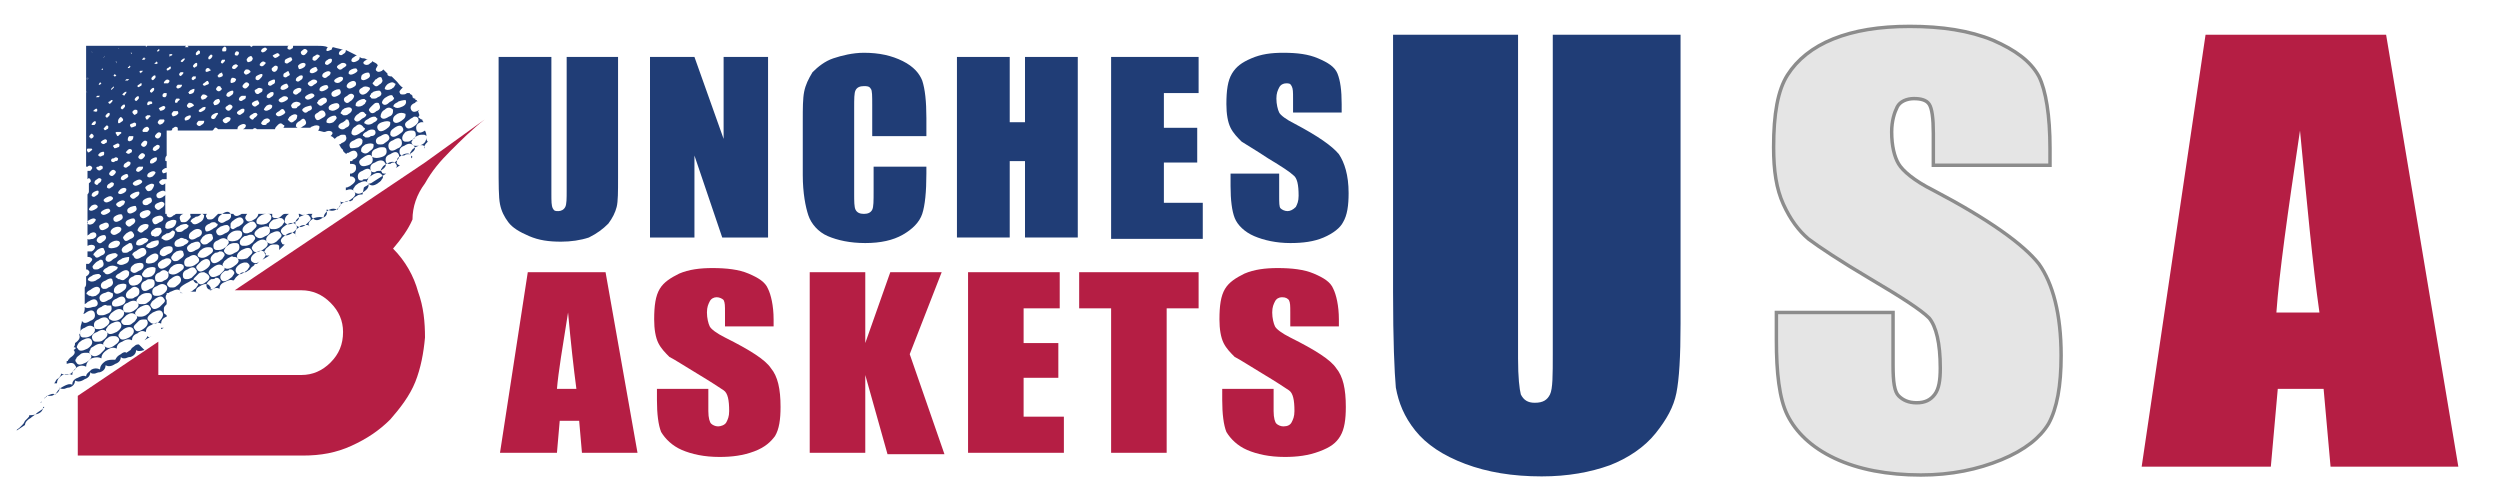
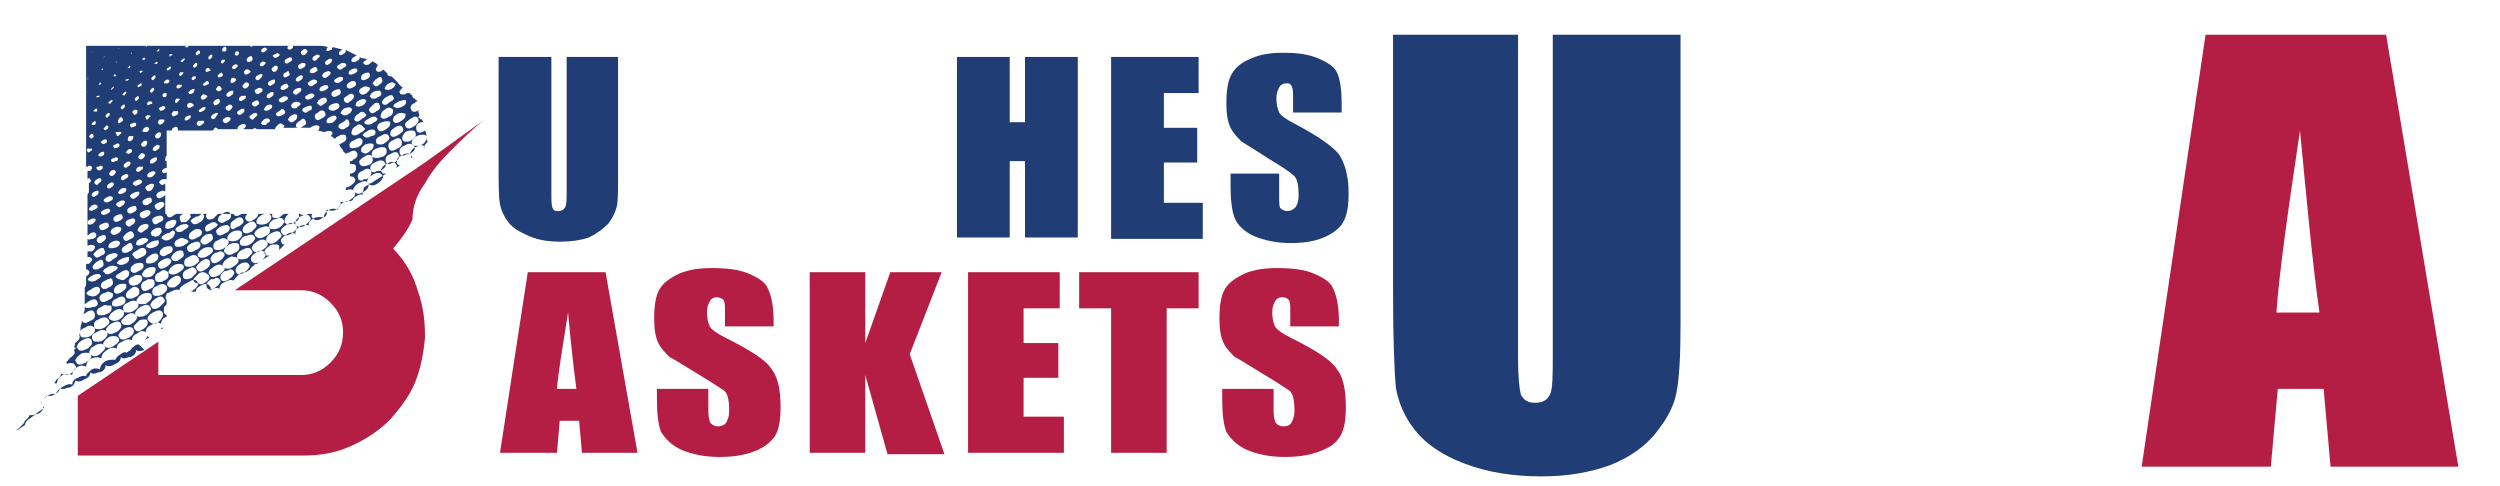
<svg xmlns="http://www.w3.org/2000/svg" version="1.1" id="Layer_1" x="0px" y="0px" viewBox="0 0 180 35" style="enable-background:new 0 0 180 35;" xml:space="preserve">
  <style type="text/css">
	.st0{fill:#203D76;}
	.st1{fill:#E5E5E5;stroke:#8C8C8C;stroke-width:0.25;stroke-miterlimit:10;}
	.st2{fill:#B51E44;}
</style>
  <g id="XMLID_1_">
    <path id="XMLID_310_" class="st0" d="M44.5,4.1v8.7c0,1,0,1.7-0.1,2.1c-0.1,0.4-0.3,0.8-0.6,1.2c-0.4,0.4-0.8,0.7-1.4,1   c-0.6,0.2-1.3,0.3-2,0.3c-0.9,0-1.6-0.1-2.3-0.4c-0.7-0.3-1.2-0.6-1.5-1c-0.3-0.4-0.5-0.8-0.6-1.3c-0.1-0.5-0.1-1.4-0.1-2.9V4.1   h3.8v9.8c0,0.6,0,0.9,0.1,1.1s0.2,0.2,0.4,0.2c0.2,0,0.4-0.1,0.5-0.3s0.1-0.6,0.1-1.2V4.1H44.5z" />
-     <path id="XMLID_312_" class="st0" d="M55.3,4.1v13H52l-2-5.9v5.9h-3.2v-13H50l2.1,5.9V4.1H55.3z" />
-     <path id="XMLID_314_" class="st0" d="M66.6,9.8h-3.8V7.6c0-0.7,0-1.1-0.1-1.2c-0.1-0.2-0.3-0.2-0.5-0.2c-0.3,0-0.5,0.1-0.6,0.3   c-0.1,0.2-0.1,0.6-0.1,1.3v6.1c0,0.6,0,1,0.1,1.2c0.1,0.2,0.3,0.3,0.6,0.3c0.3,0,0.5-0.1,0.6-0.3c0.1-0.2,0.1-0.6,0.1-1.4V12h3.8   v0.5c0,1.3-0.1,2.3-0.3,2.9c-0.2,0.6-0.7,1.1-1.4,1.5c-0.7,0.4-1.6,0.6-2.7,0.6c-1.1,0-2-0.2-2.7-0.5s-1.2-0.9-1.4-1.5   c-0.2-0.6-0.4-1.6-0.4-2.9V8.7c0-0.9,0-1.6,0.1-2.1s0.3-0.9,0.6-1.4c0.4-0.4,0.9-0.8,1.5-1c0.6-0.2,1.4-0.4,2.2-0.4   c1.1,0,2,0.2,2.8,0.6s1.2,0.9,1.4,1.4c0.2,0.6,0.3,1.5,0.3,2.7V9.8z" />
    <path id="XMLID_316_" class="st0" d="M77.6,4.1v13h-3.8v-5.5h-1.1v5.5h-3.8v-13h3.8v4.7h1.1V4.1H77.6z" />
    <path id="XMLID_318_" class="st0" d="M80,4.1h6.3v2.6h-2.5v2.5h2.4v2.5h-2.4v2.9h2.8v2.6H80V4.1z" />
    <path id="XMLID_320_" class="st0" d="M96.6,8.1h-3.5v-1c0-0.5,0-0.7-0.1-0.9s-0.2-0.2-0.4-0.2c-0.2,0-0.4,0.1-0.5,0.3   c-0.1,0.2-0.2,0.4-0.2,0.8c0,0.4,0.1,0.8,0.2,1c0.1,0.2,0.5,0.5,1.1,0.8c1.7,0.9,2.7,1.6,3.2,2.2c0.4,0.6,0.7,1.5,0.7,2.8   c0,0.9-0.1,1.6-0.4,2.1c-0.2,0.4-0.7,0.8-1.4,1.1c-0.7,0.3-1.5,0.4-2.4,0.4c-1,0-1.9-0.2-2.6-0.5c-0.7-0.3-1.2-0.8-1.4-1.3   c-0.2-0.5-0.3-1.3-0.3-2.3v-0.9h3.5v1.6c0,0.5,0,0.8,0.1,0.9s0.3,0.2,0.5,0.2s0.4-0.1,0.6-0.3c0.1-0.2,0.2-0.4,0.2-0.8   c0-0.8-0.1-1.3-0.4-1.5c-0.2-0.2-0.8-0.6-1.8-1.2c-0.9-0.6-1.6-1-1.9-1.2c-0.3-0.3-0.6-0.6-0.8-1c-0.2-0.4-0.3-1-0.3-1.7   c0-1,0.1-1.7,0.4-2.2c0.3-0.5,0.7-0.8,1.4-1.1s1.4-0.4,2.3-0.4c1,0,1.8,0.1,2.5,0.4c0.7,0.3,1.2,0.6,1.4,1.1s0.3,1.2,0.3,2.2V8.1z" />
  </g>
  <g id="XMLID_322_">
    <path id="XMLID_323_" class="st0" d="M121,2.5v20.8c0,2.4-0.1,4-0.3,5c-0.2,1-0.7,1.9-1.5,2.9c-0.8,1-2,1.8-3.3,2.3   c-1.4,0.5-3,0.8-4.9,0.8c-2.1,0-3.9-0.3-5.5-0.9s-2.8-1.4-3.6-2.4s-1.2-2-1.4-3.1c-0.1-1.1-0.2-3.4-0.2-6.9V2.5h9v23.3   c0,1.4,0.1,2.2,0.2,2.6c0.2,0.4,0.5,0.6,1,0.6c0.6,0,0.9-0.2,1.1-0.6c0.2-0.4,0.2-1.4,0.2-2.9V2.5H121z" />
  </g>
  <g id="XMLID_3_">
-     <path id="XMLID_302_" class="st1" d="M147.6,11.9h-8.4V9.6c0-1.1-0.1-1.8-0.3-2.1s-0.6-0.4-1.1-0.4c-0.5,0-1,0.2-1.2,0.6   s-0.4,1-0.4,1.8c0,1,0.2,1.8,0.5,2.3c0.3,0.5,1.1,1.2,2.5,1.9c4,2.1,6.5,3.9,7.6,5.3c1,1.4,1.6,3.6,1.6,6.6c0,2.2-0.3,3.8-0.9,4.9   c-0.6,1-1.7,1.9-3.4,2.6c-1.7,0.7-3.6,1.1-5.8,1.1c-2.4,0-4.5-0.4-6.2-1.2c-1.7-0.8-2.8-1.9-3.4-3.1s-0.8-3.1-0.8-5.4v-2h8.4v3.8   c0,1.2,0.1,1.9,0.4,2.2s0.7,0.5,1.3,0.5s1-0.2,1.3-0.6c0.3-0.4,0.4-1,0.4-1.9c0-1.8-0.3-3-0.8-3.6c-0.6-0.6-2-1.5-4.2-2.8   c-2.2-1.3-3.7-2.3-4.5-2.9c-0.7-0.6-1.3-1.4-1.8-2.5s-0.7-2.4-0.7-4.1c0-2.4,0.3-4.1,1-5.2c0.7-1.1,1.8-2,3.3-2.6   c1.5-0.6,3.3-0.9,5.5-0.9c2.3,0,4.3,0.3,6,1c1.6,0.7,2.7,1.5,3.3,2.6c0.5,1,0.8,2.8,0.8,5.2V11.9z" />
-   </g>
+     </g>
  <g id="XMLID_4_">
    <path id="XMLID_325_" class="st2" d="M171.8,2.5l5.2,31.1h-9.2l-0.5-5.6H164l-0.5,5.6h-9.3l4.6-31.1H171.8z M167,22.5   c-0.5-3.5-0.9-7.9-1.4-13.1c-0.9,6-1.5,10.3-1.7,13.1H167z" />
  </g>
  <g id="XMLID_8_">
    <path id="XMLID_295_" class="st2" d="M43.6,19.6l2.3,13h-4l-0.2-2.3h-1.4l-0.2,2.3h-4.1l2-13H43.6z M41.5,28   c-0.2-1.5-0.4-3.3-0.6-5.5c-0.4,2.5-0.7,4.3-0.8,5.5H41.5z" />
    <path id="XMLID_298_" class="st2" d="M55.9,23.5h-3.7v-1c0-0.5,0-0.7-0.1-0.9c-0.1-0.1-0.3-0.2-0.5-0.2c-0.2,0-0.4,0.1-0.5,0.3   c-0.1,0.2-0.2,0.4-0.2,0.8c0,0.4,0.1,0.8,0.2,1c0.1,0.2,0.5,0.5,1.1,0.8c1.8,0.9,2.9,1.6,3.3,2.2c0.5,0.6,0.7,1.5,0.7,2.8   c0,0.9-0.1,1.6-0.4,2.1c-0.3,0.4-0.7,0.8-1.5,1.1s-1.6,0.4-2.5,0.4c-1.1,0-2-0.2-2.7-0.5c-0.7-0.3-1.2-0.8-1.5-1.3   c-0.2-0.5-0.3-1.3-0.3-2.3V28h3.7v1.6c0,0.5,0.1,0.8,0.2,0.9c0.1,0.1,0.3,0.2,0.5,0.2s0.5-0.1,0.6-0.3c0.1-0.2,0.2-0.4,0.2-0.8   c0-0.8-0.1-1.3-0.4-1.5c-0.3-0.2-0.9-0.6-1.9-1.2c-1-0.6-1.6-1-2-1.2c-0.3-0.3-0.6-0.6-0.8-1c-0.2-0.4-0.3-1-0.3-1.7   c0-1,0.1-1.7,0.4-2.2c0.3-0.5,0.8-0.8,1.4-1.1c0.7-0.3,1.5-0.4,2.4-0.4c1,0,1.9,0.1,2.6,0.4c0.7,0.3,1.2,0.6,1.4,1.1   c0.2,0.4,0.4,1.2,0.4,2.2V23.5z" />
    <path id="XMLID_300_" class="st2" d="M67.8,19.6l-2.3,5.9l2.5,7.2h-4.1L62.3,27v5.6h-4v-13h4v5.1l1.8-5.1H67.8z" />
    <path id="XMLID_303_" class="st2" d="M69.7,19.6h6.6v2.6h-2.6v2.5h2.5v2.5h-2.5V30h2.9v2.6h-6.9V19.6z" />
    <path id="XMLID_306_" class="st2" d="M86.3,19.6v2.6H84v10.4h-4V22.2h-2.3v-2.6H86.3z" />
    <path id="XMLID_308_" class="st2" d="M96.6,23.5h-3.7v-1c0-0.5,0-0.7-0.1-0.9c-0.1-0.1-0.2-0.2-0.5-0.2c-0.2,0-0.4,0.1-0.5,0.3   c-0.1,0.2-0.2,0.4-0.2,0.8c0,0.4,0.1,0.8,0.2,1c0.1,0.2,0.5,0.5,1.1,0.8c1.8,0.9,2.9,1.6,3.3,2.2c0.5,0.6,0.7,1.5,0.7,2.8   c0,0.9-0.1,1.6-0.4,2.1s-0.7,0.8-1.5,1.1s-1.6,0.4-2.5,0.4c-1.1,0-2-0.2-2.7-0.5c-0.7-0.3-1.2-0.8-1.5-1.3   c-0.2-0.5-0.3-1.3-0.3-2.3V28h3.7v1.6c0,0.5,0.1,0.8,0.2,0.9c0.1,0.1,0.3,0.2,0.5,0.2c0.3,0,0.5-0.1,0.6-0.3   c0.1-0.2,0.2-0.4,0.2-0.8c0-0.8-0.1-1.3-0.4-1.5c-0.3-0.2-0.9-0.6-1.9-1.2c-1-0.6-1.6-1-2-1.2c-0.3-0.3-0.6-0.6-0.8-1   c-0.2-0.4-0.3-1-0.3-1.7c0-1,0.1-1.7,0.4-2.2c0.3-0.5,0.8-0.8,1.4-1.1c0.7-0.3,1.5-0.4,2.4-0.4c1,0,1.9,0.1,2.6,0.4   c0.7,0.3,1.2,0.6,1.4,1.1c0.2,0.4,0.4,1.2,0.4,2.2V23.5z" />
  </g>
  <g id="XMLID_6_">
    <path id="XMLID_7_" class="st0" d="M2.2,30.1c-0.2,0.1-0.4,0.3-0.4,0.5L1.2,31c0-0.1,0.1-0.1,0.2-0.2c0.1-0.1,0.1-0.1,0.2-0.2   c0.1-0.1,0.1-0.1,0.2-0.3L2,30.1c0.1-0.1,0.1-0.1,0.1-0.2c0.1,0,0.3,0,0.6-0.1c0.3-0.1,0.4-0.3,0.4-0.5c0.1,0,0.2,0,0.3,0l0,0   c0,0-0.1,0-0.1,0c0,0-0.1,0-0.1,0c-0.1,0.1-0.1,0.1-0.1,0.1c0,0-0.1,0.1-0.1,0.1l-0.3,0.2C2.5,29.9,2.3,30,2.2,30.1z M2.9,29   L3,28.9C3,28.9,3,29,2.9,29L2.9,29z M4,28.4c-0.2-0.1-0.4,0-0.6,0.1c0,0-0.1,0.1-0.1,0.1c0,0-0.1,0-0.1,0.1   c0.1-0.1,0.1-0.1,0.1-0.1c0,0,0-0.1,0.1-0.1c0.1,0,0.1,0,0.2,0c0.1,0,0.2,0,0.3-0.1c0.3-0.1,0.4-0.3,0.4-0.5   c0.1,0.1,0.1,0.1,0.3,0.1c0.1,0,0.2-0.1,0.4-0.1c0.3-0.1,0.4-0.3,0.4-0.5c0.2,0.1,0.4,0.1,0.7-0.1c0.3-0.1,0.4-0.3,0.4-0.5   c0.1,0.1,0.1,0.1,0.3,0.1c0.1,0,0.2-0.1,0.4-0.1c0.3-0.1,0.4-0.3,0.4-0.5c0.2,0.1,0.4,0.1,0.7-0.1c0.3-0.1,0.4-0.3,0.4-0.5   c0.1,0.1,0.1,0.1,0.3,0.1c0.1,0,0.2-0.1,0.4-0.1c0.3-0.1,0.4-0.3,0.4-0.5c0.1,0.1,0.3,0.1,0.6,0L10,24.8c-0.1,0-0.2,0-0.3,0.1   c-0.1,0.1-0.2,0.1-0.3,0.3l-0.3,0.2c-0.1-0.1-0.3,0-0.4,0.1c-0.2,0.1-0.3,0.2-0.4,0.4l-0.1,0c-0.2,0-0.4,0-0.6,0.1   c-0.3,0.2-0.4,0.4-0.4,0.6c-0.2-0.1-0.4-0.1-0.6,0c-0.2,0.2-0.4,0.3-0.4,0.5c-0.2-0.1-0.4,0-0.6,0.1c-0.3,0.1-0.4,0.3-0.4,0.5   c-0.2-0.1-0.4,0-0.6,0.1C4.2,28,4.1,28.2,4,28.4z M6.2,6.6C6.2,6.5,6.2,6.5,6.2,6.6L6.2,3.3h4.3c0,0.1,0,0.1,0.1,0h2.8   c-0.1,0.1-0.1,0.1-0.1,0.1c0,0,0.1,0,0.2,0c0.1,0,0.1,0,0-0.1H18v0c0.1,0.1,0.1,0.1,0.2,0c0,0,0,0,0,0h2.6c-0.1,0-0.1,0.1-0.1,0.2   c0.1,0.1,0.2,0.1,0.3,0c0.1,0,0.1-0.1,0.1-0.2h1.1c0.2,0,0.5,0,0.7,0c0.2,0,0.5,0,0.7,0.1c-0.1,0.1-0.1,0.2-0.1,0.2   c0,0.1,0.1,0.1,0.3,0c0.1,0,0.1-0.1,0.1-0.1c0,0,0-0.1,0.1-0.1c0.3,0.1,0.5,0.1,0.7,0.2c-0.1,0-0.1,0-0.1,0   c-0.2,0.1-0.2,0.2-0.2,0.3c0.1,0.1,0.2,0.1,0.3,0c0.2-0.1,0.2-0.2,0.2-0.3L25.7,4c0,0-0.1,0-0.2,0.1c-0.2,0.1-0.2,0.2-0.2,0.3   c0.1,0.1,0.2,0.1,0.4,0c0.2-0.1,0.2-0.2,0.2-0.3h0c0.1,0.1,0.2,0.1,0.3,0.1c0.1,0,0.2,0.1,0.3,0.1c0,0-0.1,0-0.1,0   c-0.2,0.1-0.3,0.2-0.2,0.3c0.1,0.1,0.3,0.1,0.4,0c0.1-0.1,0.2-0.1,0.2-0.2c0.1,0.1,0.3,0.1,0.4,0.3C27.1,4.9,27,5,27.1,5.1   c0.1,0.1,0.2,0.1,0.4,0L27.6,5c0.1,0.1,0.2,0.2,0.3,0.3v0.1c0.1,0.1,0.2,0.1,0.3,0.1c0.1,0.1,0.3,0.3,0.4,0.4   C28.7,6,28.8,6.2,29,6.3c0,0,0,0,0,0c0,0,0,0,0,0c-0.2,0.2-0.3,0.3-0.2,0.4c0,0.1,0.1,0.1,0.2,0.1c0.1,0,0.2,0,0.3-0.1   c0,0,0,0,0.1,0c0,0,0,0,0.1,0c0,0.1,0.1,0.1,0.1,0.1c0,0,0.1,0.1,0.1,0.1v0.1c0.1,0.1,0.1,0.1,0.2,0.1c0,0.1,0,0.1,0.1,0.1   c0,0,0,0.1,0.1,0.1c-0.1,0-0.2,0-0.2,0.1c-0.3,0.1-0.4,0.3-0.3,0.5c0.1,0.2,0.3,0.2,0.6,0C30,8.1,30.1,8.1,30.1,8l0.1,0.3   c-0.1,0.1-0.1,0.2,0,0.2c0.1,0.1,0.1,0.1,0.2,0.1c0,0,0,0.1,0.1,0.2c0,0,0,0-0.1,0c0,0,0,0-0.1,0c-0.3,0.1-0.4,0.3-0.3,0.6   c0.1,0.2,0.3,0.2,0.6,0h0c0.1,0.2,0.1,0.3,0.1,0.4v0c-0.1-0.1-0.1-0.1-0.3-0.1c-0.1,0-0.2,0-0.4,0.1c-0.1,0.1-0.2,0.1-0.3,0.3   c-0.1,0.1-0.1,0.2,0,0.3c0.1,0.1,0.1,0.1,0.3,0.1c0.1,0,0.2,0,0.4-0.1c0.2-0.1,0.3-0.3,0.3-0.5c0,0.1,0,0.2,0.1,0.3   c-0.2,0.2-0.3,0.3-0.2,0.5l0,0l0,0c0,0,0-0.1,0-0.1c-0.1-0.2-0.3-0.2-0.7,0c-0.1,0.1-0.2,0.1-0.3,0.3c-0.1,0.1-0.1,0.2,0,0.3   l0.1,0.1l-0.1,0.1v-0.2c-0.1-0.2-0.4-0.2-0.7,0c-0.1,0.1-0.3,0.1-0.3,0.3s-0.1,0.2,0,0.3c0,0,0.1,0.1,0.2,0.1l-0.3,0.2   c0.1-0.1,0.1-0.2,0-0.3c-0.1-0.2-0.3-0.2-0.7,0c-0.1,0.1-0.2,0.1-0.3,0.3c-0.1,0.1-0.1,0.2,0,0.3c0,0.1,0.1,0.1,0.3,0.1l-1.1,0.7   c-0.1,0-0.1,0-0.2,0.1c-0.1,0.1-0.2,0.1-0.3,0.2L26.1,14c-0.1,0-0.3,0-0.4,0.1c-0.2,0.1-0.3,0.2-0.3,0.3l-0.2,0.1   c-0.1-0.1-0.3,0-0.5,0.1c-0.2,0.1-0.3,0.3-0.4,0.5l0,0c-0.2-0.1-0.4-0.1-0.6,0c-0.3,0.2-0.4,0.4-0.4,0.6c-0.1-0.1-0.4-0.1-0.7,0   c-0.3,0.2-0.5,0.4-0.3,0.6l0,0l0,0c-0.1-0.1-0.1-0.1-0.3-0.1c-0.1,0-0.3,0-0.4,0.1c-0.1,0.1-0.3,0.2-0.3,0.3s-0.1,0.2,0,0.3   c0,0.1,0,0.1,0.1,0.1l-0.1,0v-0.1c-0.2-0.2-0.4-0.2-0.7,0c-0.3,0.2-0.5,0.4-0.3,0.6c0,0.1,0.1,0.1,0.2,0.1L20.1,18   c0-0.1,0-0.2,0-0.3c-0.1-0.1-0.1-0.1-0.3-0.1c-0.1,0-0.3,0-0.4,0.1c-0.1,0.1-0.3,0.2-0.3,0.3c-0.1,0.1-0.1,0.2,0,0.3   c0,0.1,0.1,0.1,0.3,0.1l-0.5,0.3c0.2-0.2,0.3-0.4,0.2-0.5c-0.2-0.2-0.4-0.2-0.7,0c-0.3,0.2-0.4,0.4-0.3,0.6c0.2,0.2,0.4,0.2,0.6,0   l-0.2,0.2c-0.1,0-0.2,0-0.2,0.1c-0.1,0.1-0.2,0.1-0.3,0.3l-0.3,0.2c-0.2,0-0.3,0-0.4,0.1c-0.1,0.1-0.3,0.2-0.4,0.4l-0.1,0.1   c-0.2-0.1-0.4,0-0.6,0.1c-0.3,0.1-0.4,0.3-0.4,0.5h0c-0.1-0.1-0.4-0.1-0.6,0.1c0,0,0,0,0,0c0,0,0,0,0,0h-0.1c0.1-0.1,0.1-0.2,0-0.3   c-0.1-0.2-0.4-0.2-0.7,0c-0.2,0.1-0.3,0.2-0.3,0.4h-0.5c0.1,0,0.2,0,0.3-0.1c0.1-0.1,0.2-0.1,0.3-0.3c0.1-0.1,0.1-0.2,0-0.3   c-0.1-0.2-0.3-0.2-0.6,0C13,20.6,12.8,20.8,13,21c0,0.1,0.1,0.1,0.3,0.1H13c0,0,0-0.1,0-0.1c-0.1-0.2-0.3-0.2-0.7,0   c-0.1,0-0.1,0.1-0.2,0.1H12v0.1c-0.1,0.1-0.1,0.3,0,0.4c0,0,0,0,0,0c0,0,0,0,0,0v0.3c-0.1,0.1-0.2,0.2-0.2,0.3c0,0.1,0,0.2,0,0.3   c0,0.1,0.1,0.1,0.2,0.2v0.1l0,0c-0.3,0.1-0.4,0.3-0.4,0.5c-0.2-0.1-0.4-0.1-0.7,0.1c-0.3,0.1-0.4,0.3-0.4,0.5   c-0.2-0.1-0.4-0.1-0.6,0.1c-0.3,0.1-0.4,0.3-0.4,0.5c-0.2-0.1-0.4-0.1-0.7,0.1c-0.3,0.1-0.4,0.3-0.4,0.5C8.2,25,8,25,7.7,25.2   c-0.3,0.2-0.4,0.4-0.4,0.6c-0.2-0.1-0.4-0.1-0.7,0c-0.3,0.2-0.4,0.4-0.4,0.6c-0.2-0.1-0.4-0.1-0.6,0c-0.3,0.2-0.4,0.4-0.4,0.6   c-0.2-0.1-0.4-0.1-0.7,0c-0.3,0.2-0.4,0.4-0.4,0.6c0,0-0.1,0-0.2,0c0.1-0.1,0.1-0.2,0.2-0.3c0.2-0.1,0.3-0.3,0.3-0.4v0   c0.2,0.1,0.4,0.1,0.7,0c0.1-0.1,0.2-0.2,0.3-0.3c0.1-0.1,0.1-0.2,0-0.3c-0.1-0.2-0.3-0.2-0.6-0.1c0,0,0,0,0-0.1c0,0,0,0,0-0.1   c0.1,0,0.1,0,0.1-0.1c0,0,0.1,0,0.1-0.1c0.3-0.2,0.5-0.4,0.3-0.6C5.5,25.1,5.5,25,5.3,25c0.1-0.1,0.1-0.2,0.1-0.3   c0.3-0.2,0.4-0.4,0.3-0.6c0,0,0,0,0,0c0.1-0.1,0.1-0.3,0.1-0.5c0-0.2,0.1-0.3,0.1-0.5c0.1,0.2,0.3,0.2,0.6,0   c0.3-0.1,0.4-0.3,0.3-0.6c-0.1-0.2-0.3-0.2-0.6,0c-0.1,0.1-0.2,0.1-0.2,0.1c0.1-0.2,0.1-0.3,0.1-0.5v0c0.1,0.1,0.3,0.1,0.6,0   C7,22.1,7.1,21.9,7,21.7c-0.1-0.2-0.3-0.2-0.6,0c-0.1,0-0.1,0.1-0.3,0.2v-0.9v-0.3c0.1-0.1,0.1-0.2,0.1-0.3c0,0,0,0,0,0   c0,0,0,0,0,0v-0.5c0.2-0.1,0.3-0.3,0.2-0.4c-0.1-0.1-0.1-0.1-0.2-0.1V19c0,0,0,0,0.1,0c0,0,0,0,0.1,0c0.2-0.2,0.3-0.3,0.2-0.4   c-0.1-0.1-0.2-0.1-0.3-0.1v-0.3v-0.1c0.1,0,0.2,0,0.3,0c0.2-0.1,0.3-0.3,0.2-0.4c-0.1-0.1-0.3-0.1-0.5,0v-0.5c0.1,0.1,0.2,0,0.4,0   c0.2-0.1,0.3-0.2,0.2-0.4c-0.1-0.1-0.2-0.1-0.4,0c0,0-0.1,0.1-0.1,0.1c0,0-0.1,0-0.1,0.1v-1.5v-1.5c0.1-0.1,0.1-0.2,0.1-0.2   c0,0,0,0,0,0c0,0,0,0,0,0v-0.6c0,0,0,0,0,0c0,0,0,0,0,0c0.1-0.1,0.2-0.1,0.1-0.3c-0.1-0.1-0.1-0.1-0.2,0v-0.6c0.1,0,0.2,0,0.2,0   c0.1-0.1,0.2-0.2,0.1-0.3c-0.1-0.1-0.2-0.1-0.3,0c0,0-0.1,0-0.1,0V9.1V6.7C6.2,6.7,6.2,6.7,6.2,6.6C6.3,6.7,6.3,6.6,6.2,6.6z    M4.3,28.7l-0.1,0.1C4.2,28.8,4.2,28.8,4.3,28.7L4.3,28.7z M6.2,26.1c0.3-0.2,0.5-0.4,0.3-0.6c-0.1-0.1-0.1-0.1-0.3-0.1   c-0.1,0-0.3,0-0.4,0.1c-0.1,0.1-0.3,0.2-0.3,0.3c-0.1,0.1-0.1,0.2,0,0.3C5.6,26.3,5.8,26.3,6.2,26.1z M5.9,24.5   c-0.1,0.1-0.2,0.1-0.3,0.3s-0.1,0.2,0,0.3c0.1,0.2,0.3,0.2,0.7,0c0.3-0.2,0.4-0.4,0.3-0.6C6.5,24.3,6.3,24.3,5.9,24.5z M6.1,23.6   c-0.3,0.1-0.4,0.3-0.3,0.6c0.1,0.1,0.1,0.1,0.3,0.1c0.1,0,0.2,0,0.4-0.1c0.3-0.2,0.4-0.4,0.3-0.6C6.6,23.4,6.4,23.4,6.1,23.6z    M6.3,5.6C6.2,5.6,6.2,5.7,6.3,5.6C6.2,5.8,6.3,5.8,6.3,5.6C6.4,5.7,6.4,5.6,6.3,5.6C6.4,5.6,6.3,5.6,6.3,5.6z M6.3,10.9   c0,0.1,0.1,0.1,0.2,0c0.1-0.1,0.2-0.1,0.1-0.2c-0.1,0-0.1,0-0.3,0C6.3,10.7,6.2,10.8,6.3,10.9z M6.7,16.1c0.1-0.1,0.2-0.2,0.2-0.3   c-0.1-0.1-0.2-0.1-0.4,0c-0.2,0.1-0.3,0.2-0.2,0.3C6.4,16.2,6.5,16.2,6.7,16.1z M6.9,21.3c0.3-0.2,0.3-0.3,0.3-0.5   c-0.1-0.2-0.3-0.2-0.6,0c-0.1,0.1-0.2,0.1-0.3,0.2c-0.1,0.1-0.1,0.2,0,0.2c0.1,0.1,0.1,0.1,0.2,0.1C6.7,21.4,6.8,21.3,6.9,21.3z    M6.5,4.7C6.4,4.7,6.4,4.7,6.5,4.7C6.4,4.7,6.4,4.7,6.5,4.7C6.4,4.8,6.4,4.8,6.5,4.7L6.5,4.7C6.5,4.6,6.5,4.6,6.5,4.7z M6.7,9.7   c-0.1-0.1-0.1-0.1-0.2,0C6.4,9.8,6.4,9.9,6.5,9.9c0,0.1,0.1,0.1,0.2,0C6.7,9.9,6.8,9.8,6.7,9.7z M6.6,14.8   c-0.1,0.1-0.2,0.2-0.2,0.3c0.1,0.1,0.2,0.1,0.4,0C7,15,7.1,14.9,7,14.8C6.9,14.7,6.8,14.7,6.6,14.8z M6.7,19.8   c-0.1,0.1-0.2,0.1-0.3,0.2c-0.1,0.1-0.1,0.2,0,0.2c0.1,0.1,0.3,0.1,0.5,0c0.1-0.1,0.2-0.1,0.3-0.2c0.1-0.1,0.1-0.2,0-0.2   C7.2,19.7,7,19.7,6.7,19.8z M7.2,25.5c0.1-0.1,0.2-0.2,0.3-0.3c0.1-0.1,0.1-0.2,0-0.3c-0.1-0.2-0.4-0.2-0.7,0   c-0.1,0.1-0.3,0.1-0.3,0.3c-0.1,0.1-0.1,0.2,0,0.3C6.7,25.7,6.9,25.7,7.2,25.5z M6.6,3.7L6.6,3.7L6.6,3.7C6.6,3.8,6.7,3.8,6.6,3.7   C6.6,3.7,6.6,3.7,6.6,3.7z M6.9,8.8c0-0.1-0.1-0.1-0.2,0C6.6,8.9,6.6,8.9,6.6,9C6.6,9,6.7,9,6.8,9C6.9,8.9,6.9,8.9,6.9,8.8z    M6.8,13.8c-0.2,0.1-0.2,0.2-0.2,0.3c0.1,0.1,0.2,0.1,0.3,0c0.2-0.1,0.2-0.2,0.2-0.3C7.1,13.7,7,13.7,6.8,13.8z M7,23.9   c-0.3,0.1-0.5,0.3-0.3,0.6c0.1,0.1,0.1,0.1,0.3,0.1c0.1,0,0.3,0,0.4-0.1c0.3-0.2,0.4-0.4,0.3-0.6C7.5,23.7,7.3,23.7,7,23.9z    M6.9,18.9c-0.2,0.2-0.3,0.3-0.2,0.4c0,0.1,0.1,0.1,0.2,0.1c0.1,0,0.2,0,0.3-0.1c0.3-0.1,0.3-0.3,0.2-0.5c0-0.1-0.1-0.1-0.2-0.1   C7.1,18.8,7,18.8,6.9,18.9z M6.8,7.9C6.8,7.9,6.7,8,6.7,8C6.8,8,6.9,8.1,7,8C7,8,7,7.9,7,7.9C7,7.8,6.9,7.8,6.8,7.9z M7.3,12.9   c-0.1-0.1-0.2-0.1-0.3,0c-0.2,0.1-0.2,0.2-0.2,0.3c0.1,0.1,0.2,0.2,0.3,0C7.3,13.1,7.3,13,7.3,12.9z M7.1,23   c-0.3,0.1-0.4,0.3-0.3,0.6c0.1,0.1,0.1,0.1,0.3,0.1c0.1,0,0.2,0,0.4-0.1c0.3-0.2,0.5-0.4,0.3-0.6C7.7,22.8,7.4,22.8,7.1,23z M7,18   C7,18,6.9,18.1,6.8,18.2s-0.1,0.2,0,0.2c0.1,0.2,0.2,0.2,0.5,0c0.3-0.1,0.3-0.3,0.2-0.4C7.5,17.8,7.3,17.8,7,18z M7,6.9   C6.9,7,6.9,7,6.9,7c0,0,0.1,0,0.2,0C7.1,7,7.2,6.9,7.2,6.9C7.1,6.9,7.1,6.9,7,6.9z M7.4,12c-0.1-0.1-0.2-0.1-0.3,0   C6.9,12,6.9,12.1,7,12.2c0.1,0.1,0.2,0.1,0.3,0C7.4,12.2,7.4,12.1,7.4,12z M7.3,22.1C7,22.2,6.9,22.4,7,22.6   c0.1,0.1,0.1,0.1,0.3,0.1c0.1,0,0.2,0,0.4-0.1c0.3-0.1,0.4-0.3,0.3-0.6C7.9,22,7.8,22,7.7,22C7.6,21.9,7.4,22,7.3,22.1z M7.2,17   C7,17.1,6.9,17.3,7,17.4c0.1,0.1,0.2,0.2,0.4,0c0.2-0.1,0.3-0.3,0.2-0.4C7.6,16.9,7.4,16.9,7.2,17z M7.1,6.1c0,0,0.1,0,0.1,0   C7.3,6,7.3,6,7.3,6C7.2,5.9,7.2,5.9,7.1,6.1L7.1,6.1z M7.5,11c0-0.1-0.1-0.1-0.3,0c-0.1,0.1-0.2,0.2-0.1,0.2c0.1,0.1,0.1,0.1,0.3,0   C7.5,11.2,7.5,11.1,7.5,11z M7.4,16.1c-0.3,0.1-0.3,0.2-0.2,0.4c0.1,0.1,0.2,0.1,0.4,0c0.2-0.1,0.3-0.2,0.2-0.4   C7.7,16,7.6,16,7.4,16.1z M7.5,21.1c-0.3,0.1-0.4,0.3-0.3,0.5c0.1,0.2,0.3,0.2,0.6,0c0.3-0.1,0.4-0.3,0.3-0.5C8,21.1,7.9,21,7.8,21   C7.7,21,7.6,21.1,7.5,21.1z M7.3,5C7.3,5,7.3,5.1,7.3,5C7.3,5.2,7.3,5.2,7.3,5c0.1,0.1,0.1,0,0.1,0C7.4,4.9,7.4,4.9,7.3,5z    M7.5,15.1c-0.2,0.1-0.3,0.2-0.2,0.3c0.1,0.1,0.2,0.1,0.4,0c0.2-0.1,0.3-0.2,0.2-0.3C7.9,15,7.7,15,7.5,15.1z M7.6,10.3   c0.1,0,0.1-0.1,0.1-0.2c-0.1-0.1-0.1-0.1-0.3,0c-0.1,0.1-0.2,0.1-0.1,0.2C7.4,10.4,7.5,10.4,7.6,10.3z M7.6,20.2   c-0.3,0.1-0.4,0.3-0.3,0.5c0.1,0.1,0.1,0.1,0.2,0.1c0.1,0,0.2,0,0.3-0.1c0.3-0.1,0.4-0.3,0.3-0.5C8.1,20,7.9,20,7.6,20.2z M7.5,4.1   C7.4,4.1,7.4,4.1,7.5,4.1C7.4,4.2,7.5,4.2,7.5,4.1C7.5,4.1,7.6,4.1,7.5,4.1C7.6,4,7.5,4,7.5,4.1z M7.8,9.1c-0.1-0.1-0.1-0.1-0.2,0   C7.5,9.2,7.4,9.3,7.5,9.3c0,0.1,0.1,0.1,0.2,0C7.8,9.3,7.8,9.2,7.8,9.1z M7.8,19.2c-0.1,0.1-0.2,0.1-0.3,0.2   c-0.1,0.1-0.1,0.2,0,0.2c0.1,0.2,0.3,0.2,0.6,0c0.1-0.1,0.2-0.1,0.3-0.2c0.1-0.1,0.1-0.2,0-0.2C8.2,19.1,8,19.1,7.8,19.2z    M7.9,14.5c0.2-0.1,0.3-0.2,0.2-0.3c-0.1-0.1-0.2-0.1-0.4,0c-0.2,0.1-0.3,0.2-0.2,0.3C7.6,14.6,7.7,14.6,7.9,14.5z M8.2,24.9   c0.3-0.2,0.5-0.4,0.3-0.6c-0.1-0.1-0.2-0.1-0.3-0.1c-0.1,0-0.3,0-0.4,0.1c-0.1,0.1-0.2,0.1-0.3,0.3c-0.1,0.1-0.1,0.2,0,0.3   C7.7,25.1,7.9,25.1,8.2,24.9z M7.7,8.2C7.6,8.3,7.6,8.3,7.6,8.4c0.1,0.1,0.1,0.1,0.2,0c0.1-0.1,0.1-0.1,0.1-0.2   C7.9,8.1,7.8,8.1,7.7,8.2z M7.9,18.3c-0.3,0.1-0.3,0.3-0.3,0.4c0.1,0.2,0.3,0.2,0.5,0c0.1-0.1,0.2-0.1,0.3-0.2   c0.1-0.1,0.1-0.2,0-0.2C8.4,18.2,8.2,18.2,7.9,18.3z M7.9,13.2c-0.2,0.1-0.2,0.2-0.2,0.3c0.1,0.1,0.2,0.1,0.3,0   c0.2-0.1,0.2-0.2,0.2-0.3C8.1,13.1,8,13.1,7.9,13.2z M8,23.3c-0.1,0.1-0.2,0.1-0.3,0.3c-0.1,0.1-0.1,0.2,0,0.3   c0.1,0.2,0.3,0.2,0.7,0c0.3-0.2,0.4-0.4,0.3-0.6C8.6,23.1,8.4,23.1,8,23.3z M7.9,7.3C7.8,7.3,7.8,7.4,7.8,7.4   c0.1,0.1,0.1,0.1,0.2,0c0.1-0.1,0.1-0.1,0.1-0.2C8,7.2,8,7.2,7.9,7.3z M8.3,12.3c-0.1-0.1-0.2-0.1-0.3,0c-0.1,0.1-0.2,0.2-0.1,0.3   c0.1,0.1,0.2,0.1,0.3,0C8.3,12.5,8.4,12.4,8.3,12.3z M8.4,17.8c0.2-0.1,0.3-0.3,0.2-0.4c-0.1-0.1-0.3-0.1-0.5,0   c-0.2,0.1-0.3,0.2-0.3,0.4C7.9,17.9,8.1,17.9,8.4,17.8z M8.2,22.4c-0.1,0.1-0.2,0.1-0.3,0.3c-0.1,0.1-0.1,0.2,0,0.3   C8,23,8,23.1,8.2,23.1c0.1,0,0.2,0,0.4-0.1c0.3-0.2,0.4-0.4,0.3-0.6C8.7,22.2,8.5,22.2,8.2,22.4z M8.1,6.3C8,6.4,8,6.4,8,6.4   c0,0.1,0,0.1,0.1,0c0.1-0.1,0.1-0.1,0.1-0.1C8.2,6.2,8.2,6.2,8.1,6.3z M8.2,16.4C8,16.5,7.9,16.7,8,16.8c0.1,0.1,0.2,0.2,0.5,0   c0.2-0.1,0.3-0.3,0.2-0.4C8.6,16.3,8.4,16.3,8.2,16.4z M8.5,11.4c-0.1-0.1-0.2-0.1-0.3,0C8,11.4,8,11.5,8,11.6   c0.1,0.1,0.2,0.1,0.3,0C8.5,11.6,8.5,11.5,8.5,11.4z M8.4,21.5C8.1,21.6,8,21.8,8.1,22c0.1,0.1,0.3,0.1,0.6,0   C9,21.9,9.1,21.7,9,21.5C8.9,21.3,8.7,21.3,8.4,21.5z M8.2,5.4C8.1,5.4,8.1,5.5,8.2,5.4c0,0.1,0,0.1,0.1,0.1c0.1-0.1,0.1-0.1,0-0.1   C8.3,5.3,8.3,5.3,8.2,5.4z M8.6,10.4c-0.1-0.1-0.1-0.1-0.3,0c-0.2,0.1-0.2,0.1-0.1,0.2c0,0.1,0.1,0.1,0.3,0   C8.6,10.6,8.6,10.5,8.6,10.4z M8.4,15.5c-0.2,0.1-0.3,0.2-0.2,0.4c0.1,0.1,0.2,0.1,0.4,0s0.3-0.2,0.2-0.4   C8.8,15.4,8.6,15.4,8.4,15.5z M8.5,20.5c-0.3,0.2-0.3,0.3-0.3,0.5c0.1,0.2,0.3,0.2,0.6,0c0.3-0.2,0.3-0.3,0.3-0.5   C9,20.4,8.8,20.4,8.5,20.5z M8.4,4.4C8.3,4.4,8.3,4.5,8.4,4.4C8.3,4.6,8.4,4.6,8.4,4.4C8.5,4.5,8.5,4.5,8.4,4.4   C8.5,4.4,8.4,4.4,8.4,4.4z M8.6,9.7c0.1-0.1,0.2-0.1,0.1-0.2c-0.1,0-0.1,0-0.3,0C8.3,9.5,8.3,9.6,8.4,9.7c0,0,0,0.1,0.1,0.1   C8.5,9.8,8.5,9.8,8.6,9.7z M8.6,14.5c-0.2,0.1-0.3,0.2-0.2,0.3c0.1,0.1,0.2,0.2,0.4,0C8.9,14.8,9,14.6,9,14.5   C8.9,14.4,8.8,14.4,8.6,14.5z M9,20.1c0.3-0.2,0.3-0.3,0.3-0.5c-0.1-0.2-0.3-0.2-0.6,0c-0.1,0.1-0.2,0.1-0.3,0.2   c-0.1,0.1-0.1,0.2,0,0.2c0.1,0.1,0.1,0.1,0.2,0.1C8.8,20.2,8.9,20.2,9,20.1z M8.5,3.5C8.5,3.5,8.4,3.5,8.5,3.5L8.5,3.5L8.5,3.5   C8.6,3.5,8.6,3.4,8.5,3.5C8.6,3.4,8.5,3.5,8.5,3.5z M8.8,8.5c-0.1-0.1-0.1-0.1-0.2,0C8.5,8.6,8.5,8.7,8.5,8.8c0,0.1,0.1,0.1,0.2,0   C8.9,8.7,8.9,8.6,8.8,8.5z M8.9,13.9c0.2-0.1,0.2-0.2,0.2-0.3c-0.1-0.1-0.2-0.1-0.4,0c-0.1,0.1-0.2,0.2-0.2,0.3   C8.6,14,8.7,14,8.9,13.9z M8.8,18.6c-0.1,0.1-0.2,0.1-0.3,0.2c-0.1,0.1-0.1,0.2,0,0.2c0.1,0.1,0.3,0.1,0.5,0   c0.3-0.1,0.3-0.3,0.3-0.5C9.3,18.5,9.1,18.5,8.8,18.6z M9.3,24.3c0.3-0.2,0.4-0.4,0.3-0.6c-0.1-0.2-0.4-0.2-0.7,0   c-0.1,0.1-0.3,0.2-0.3,0.3c-0.1,0.1-0.1,0.2,0,0.3C8.7,24.5,8.9,24.5,9.3,24.3z M8.8,7.6C8.7,7.7,8.7,7.7,8.7,7.8   c0.1,0.1,0.1,0.1,0.2,0C9,7.7,9,7.7,9,7.6C9,7.5,8.9,7.5,8.8,7.6z M8.9,12.6c-0.2,0.1-0.2,0.2-0.2,0.3c0.1,0.1,0.2,0.1,0.3,0   c0.2-0.1,0.3-0.2,0.2-0.3C9.2,12.5,9.1,12.5,8.9,12.6z M9.1,22.7C9,22.8,8.9,22.9,8.8,23c-0.1,0.1-0.1,0.2,0,0.3s0.1,0.1,0.3,0.1   s0.3,0,0.4-0.1c0.1-0.1,0.2-0.1,0.3-0.3c0.1-0.1,0.1-0.2,0-0.3C9.6,22.5,9.4,22.5,9.1,22.7z M9,17.7c-0.2,0.1-0.3,0.3-0.2,0.4   c0,0.1,0.1,0.1,0.2,0.1c0.1,0,0.2,0,0.3-0.1c0.3-0.1,0.3-0.3,0.2-0.5c0-0.1-0.1-0.1-0.2-0.1C9.2,17.6,9.1,17.6,9,17.7z M8.9,6.7   C8.9,6.7,8.8,6.8,8.8,6.8C8.9,6.9,9,6.9,9,6.8c0.1-0.1,0.1-0.1,0.1-0.2C9.1,6.6,9,6.6,8.9,6.7z M9.4,11.7c-0.1-0.1-0.2-0.1-0.3,0   c-0.2,0.1-0.2,0.2-0.2,0.3c0.1,0.1,0.2,0.1,0.3,0C9.4,11.9,9.4,11.8,9.4,11.7z M9.2,21.8c-0.3,0.1-0.4,0.3-0.3,0.6   c0.1,0.1,0.1,0.1,0.3,0.1c0.1,0,0.2,0,0.4-0.1c0.3-0.2,0.5-0.4,0.3-0.6C9.8,21.6,9.5,21.6,9.2,21.8z M9.1,16.8   c-0.2,0.2-0.3,0.3-0.2,0.4c0.1,0.2,0.2,0.2,0.5,0c0.3-0.1,0.3-0.3,0.2-0.4C9.5,16.6,9.4,16.6,9.1,16.8z M9.1,5.7C9,5.8,9,5.8,9,5.8   c0,0,0.1,0,0.2,0c0.1-0.1,0.1-0.1,0.1-0.1C9.2,5.7,9.2,5.7,9.1,5.7z M9.3,15.8C9,15.9,9,16.1,9.1,16.2c0.1,0.1,0.2,0.2,0.4,0   c0.2-0.1,0.3-0.3,0.2-0.4C9.7,15.7,9.5,15.7,9.3,15.8z M9.5,10.8c-0.1-0.1-0.2-0.1-0.3,0C9.1,10.9,9,11,9.1,11   c0.1,0.1,0.2,0.1,0.3,0C9.5,11,9.5,10.9,9.5,10.8z M9.7,21.4c0.3-0.1,0.4-0.3,0.3-0.6c-0.2-0.2-0.4-0.2-0.6,0   C9.1,21,9,21.2,9.1,21.4c0.1,0.1,0.1,0.1,0.3,0.1C9.5,21.5,9.6,21.5,9.7,21.4z M9.3,4.8c-0.1,0-0.1,0.1-0.1,0.1h0.1   c0.1-0.1,0.1-0.1,0.1-0.1C9.3,4.7,9.3,4.7,9.3,4.8z M9.6,9.8c-0.1,0-0.1,0-0.3,0C9.2,9.9,9.2,10,9.2,10.1c0.1,0.1,0.1,0.1,0.3,0   C9.6,10,9.6,9.9,9.6,9.8z M9.4,14.9c-0.2,0.1-0.3,0.2-0.2,0.4c0.1,0.1,0.2,0.1,0.4,0c0.2-0.1,0.3-0.2,0.2-0.4   C9.8,14.8,9.7,14.8,9.4,14.9z M9.9,20.5c0.3-0.2,0.4-0.4,0.3-0.6c-0.1-0.1-0.1-0.1-0.3-0.1c-0.1,0-0.2,0-0.3,0.1   c-0.3,0.1-0.4,0.3-0.3,0.5C9.4,20.6,9.6,20.6,9.9,20.5z M9.4,3.8C9.4,3.8,9.4,3.9,9.4,3.8C9.4,4,9.4,4,9.4,3.8   c0.1,0.1,0.1,0.1,0.1,0C9.5,3.8,9.4,3.8,9.4,3.8z M9.7,9.1c0.1,0,0.1-0.1,0.1-0.2c-0.1-0.1-0.1-0.1-0.3,0C9.4,8.9,9.3,9,9.4,9.1   C9.4,9.2,9.5,9.2,9.7,9.1z M9.6,13.9c-0.2,0.1-0.3,0.2-0.2,0.3c0.1,0.1,0.2,0.2,0.4,0c0.2-0.1,0.3-0.3,0.2-0.4   C9.9,13.8,9.8,13.8,9.6,13.9z M10,19.5c0.3-0.1,0.4-0.3,0.3-0.5c-0.1-0.1-0.3-0.1-0.6,0c-0.3,0.2-0.3,0.3-0.3,0.5   C9.6,19.7,9.7,19.7,10,19.5z M9.7,7.9C9.5,8,9.5,8.1,9.6,8.2c0.1,0.1,0.1,0.1,0.2,0c0.1,0,0.1-0.1,0.1-0.2C9.9,7.9,9.8,7.9,9.7,7.9   z M10.2,18.5c0.3-0.1,0.4-0.3,0.3-0.5c-0.1-0.2-0.3-0.2-0.6,0c-0.1,0.1-0.2,0.1-0.3,0.2s-0.1,0.2,0,0.2   C9.7,18.7,9.9,18.7,10.2,18.5z M10,13.3c0.2-0.1,0.3-0.2,0.2-0.3c-0.1-0.1-0.2-0.1-0.4,0c-0.2,0.1-0.3,0.2-0.2,0.3   C9.7,13.4,9.8,13.4,10,13.3z M10.3,23.7c0.3-0.2,0.4-0.4,0.3-0.6C10.6,23,10.5,23,10.4,23c-0.1,0-0.3,0-0.4,0.1   c-0.1,0.1-0.2,0.2-0.3,0.3c-0.1,0.1-0.1,0.2,0,0.3C9.8,23.9,10,23.9,10.3,23.7z M9.8,7C9.7,7.1,9.7,7.1,9.7,7.2   c0.1,0.1,0.1,0.1,0.2,0C10,7.1,10,7.1,10,7C10,6.9,9.9,6.9,9.8,7z M10.3,17.6c0.1-0.1,0.2-0.1,0.3-0.2c0.1-0.1,0.1-0.2,0-0.2   c-0.1-0.1-0.3-0.1-0.5,0c-0.3,0.1-0.3,0.3-0.3,0.4C9.9,17.7,10.1,17.7,10.3,17.6z M10,12c-0.2,0.1-0.2,0.2-0.2,0.3   c0.1,0.1,0.2,0.1,0.3,0c0.2-0.1,0.2-0.2,0.2-0.3C10.2,12,10.1,12,10,12z M10.1,22.1c-0.1,0.1-0.2,0.1-0.3,0.3   c-0.1,0.1-0.1,0.2,0,0.3c0.1,0.1,0.1,0.1,0.3,0.1c0.1,0,0.2,0,0.4-0.1c0.1-0.1,0.2-0.1,0.3-0.3c0.1-0.1,0.1-0.2,0-0.3   C10.7,21.9,10.5,21.9,10.1,22.1z M10,6.1C9.9,6.1,9.9,6.2,9.9,6.2c0,0.1,0.1,0.1,0.2,0c0.1,0,0.1-0.1,0.1-0.2C10.1,6,10.1,6,10,6.1   z M10.4,11.1c-0.1-0.1-0.2-0.1-0.3,0c-0.1,0.1-0.2,0.2-0.1,0.3c0.1,0.1,0.2,0.1,0.3,0C10.4,11.3,10.5,11.2,10.4,11.1z M10.4,16.6   c0.2-0.1,0.3-0.2,0.3-0.4c-0.1-0.1-0.3-0.1-0.5,0c-0.2,0.1-0.3,0.3-0.3,0.4C10.1,16.8,10.2,16.8,10.4,16.6z M10.6,21.8   c0.3-0.2,0.4-0.4,0.3-0.6c-0.1-0.1-0.1-0.1-0.3-0.1c-0.1,0-0.2,0-0.4,0.1c-0.1,0.1-0.2,0.1-0.3,0.3c-0.1,0.1-0.1,0.2,0,0.3   c0.1,0.1,0.1,0.1,0.3,0.1C10.4,21.9,10.5,21.9,10.6,21.8z M10.1,5.1c-0.1,0.1-0.1,0.1,0,0.1c0,0.1,0,0.1,0.1,0   c0.1-0.1,0.1-0.1,0.1-0.1C10.3,5.1,10.2,5.1,10.1,5.1z M10.3,15.2c-0.2,0.1-0.3,0.2-0.2,0.4c0.1,0.1,0.2,0.2,0.5,0   c0.2-0.1,0.3-0.3,0.2-0.4C10.7,15.1,10.6,15.1,10.3,15.2z M10.6,10.2c-0.1-0.1-0.2-0.1-0.3,0c-0.1,0.1-0.2,0.2-0.1,0.3   c0.1,0.1,0.2,0.1,0.3,0C10.6,10.4,10.6,10.3,10.6,10.2z M10.8,20.8c0.3-0.1,0.4-0.3,0.3-0.6c-0.1-0.1-0.1-0.1-0.3-0.1   c-0.1,0-0.2,0-0.3,0.1c-0.3,0.1-0.4,0.3-0.3,0.6C10.3,21,10.5,21,10.8,20.8z M10.3,4.2c-0.1,0.1-0.1,0.1,0,0.1h0.1   c0.1-0.1,0.1-0.1,0-0.1C10.4,4.1,10.4,4.1,10.3,4.2z M10.6,9.5c0.1-0.1,0.2-0.2,0.1-0.3c-0.1-0.1-0.1-0.1-0.3,0   c-0.1,0.1-0.2,0.2-0.1,0.3C10.3,9.5,10.4,9.5,10.6,9.5z M10.5,14.3c-0.2,0.1-0.3,0.2-0.2,0.4c0.1,0.1,0.3,0.1,0.4,0   c0.2-0.1,0.3-0.2,0.2-0.4C10.9,14.2,10.7,14.2,10.5,14.3z M10.9,19.9c0.3-0.2,0.3-0.4,0.3-0.6c-0.1-0.1-0.3-0.1-0.6,0   c-0.1,0.1-0.2,0.1-0.3,0.3c-0.1,0.1-0.1,0.2,0,0.3C10.4,20,10.6,20,10.9,19.9z M10.6,8.3c-0.1,0.1-0.2,0.1-0.1,0.2   c0,0.1,0,0.1,0.1,0.1c0,0,0.1,0,0.1-0.1c0.1-0.1,0.2-0.1,0.1-0.2C10.8,8.3,10.7,8.3,10.6,8.3z M10.4,24.5c0.1-0.1,0.2-0.2,0.2-0.3   c0.1,0.1,0.2,0.1,0.3,0L10.4,24.5z M10.9,13.7c0.1-0.1,0.2-0.3,0.2-0.4c-0.1-0.1-0.2-0.1-0.4,0c-0.2,0.1-0.3,0.2-0.2,0.3   C10.6,13.8,10.7,13.8,10.9,13.7z M11.1,18.9c0.3-0.2,0.3-0.3,0.3-0.5c-0.1-0.2-0.3-0.2-0.6,0c-0.3,0.2-0.3,0.3-0.3,0.5   C10.6,19,10.8,19,11.1,18.9z M10.7,7.3c-0.1,0.1-0.1,0.1-0.1,0.2c0,0.1,0.1,0.1,0.2,0C11,7.5,11,7.4,10.9,7.3   C10.9,7.3,10.8,7.3,10.7,7.3z M10.8,12.4c-0.2,0.1-0.2,0.2-0.2,0.3c0.1,0.1,0.2,0.1,0.4,0c0.1-0.1,0.2-0.2,0.2-0.3   C11.1,12.3,11,12.3,10.8,12.4z M10.9,17.4c-0.1,0.1-0.2,0.1-0.3,0.2c-0.1,0.1-0.1,0.2,0,0.2c0.1,0.1,0.3,0.1,0.5,0   c0.3-0.1,0.4-0.3,0.3-0.5C11.4,17.3,11.2,17.3,10.9,17.4z M11.7,22.5c-0.1-0.2-0.3-0.2-0.7,0c-0.3,0.2-0.5,0.4-0.3,0.6   c0.1,0.1,0.2,0.2,0.3,0.2c0.1,0,0.3,0,0.4-0.1C11.7,22.9,11.8,22.7,11.7,22.5z M10.9,6.4c-0.1,0.1-0.1,0.1-0.1,0.2   c0.1,0.1,0.1,0.1,0.2,0c0.1-0.1,0.1-0.1,0.1-0.2C11.1,6.3,11,6.3,10.9,6.4z M11,11.4c-0.2,0.1-0.2,0.2-0.2,0.3s0.2,0.1,0.3,0   c0.2-0.1,0.2-0.2,0.2-0.3C11.3,11.3,11.2,11.3,11,11.4z M11.5,22.1c0.1-0.1,0.2-0.2,0.3-0.3c0.1-0.1,0.1-0.2,0-0.3   c-0.1-0.2-0.3-0.2-0.6,0c-0.1,0.1-0.3,0.2-0.3,0.3c-0.1,0.1-0.1,0.2,0,0.3C11,22.3,11.2,22.3,11.5,22.1z M11.4,17   c0.2-0.2,0.3-0.3,0.2-0.5c0-0.1-0.1-0.1-0.2-0.1c-0.1,0-0.2,0-0.3,0.1c-0.2,0.1-0.3,0.3-0.2,0.4c0,0.1,0.1,0.1,0.2,0.1   C11.1,17.1,11.3,17,11.4,17z M11,5.5c-0.1,0.1-0.1,0.1-0.1,0.2c0.1,0.1,0.1,0.1,0.2,0c0.1-0.1,0.1-0.1,0.1-0.2   C11.2,5.4,11.1,5.4,11,5.5z M11.5,10.5c-0.1-0.1-0.2-0.1-0.3,0c-0.2,0.1-0.2,0.2-0.2,0.3c0.1,0.1,0.2,0.1,0.3,0   C11.5,10.7,11.5,10.6,11.5,10.5z M11.7,21.2c0.3-0.2,0.4-0.4,0.3-0.6c-0.2-0.2-0.4-0.2-0.7,0c-0.3,0.1-0.4,0.3-0.3,0.6   c0.1,0.1,0.1,0.1,0.3,0.1C11.4,21.3,11.5,21.3,11.7,21.2z M11.5,16c0.3-0.1,0.3-0.3,0.2-0.4c-0.1-0.1-0.2-0.1-0.5,0   C11,15.7,10.9,15.8,11,16C11.1,16.2,11.2,16.2,11.5,16z M11.2,4.5c-0.1,0.1-0.1,0.1-0.1,0.1c0,0,0.1,0,0.2,0c0.1-0.1,0.1-0.1,0-0.1   C11.3,4.4,11.3,4.4,11.2,4.5z M11.6,15c0.2-0.1,0.3-0.3,0.2-0.4c-0.1-0.1-0.2-0.1-0.4,0c-0.3,0.1-0.3,0.3-0.2,0.4   C11.3,15.1,11.4,15.2,11.6,15z M11.6,9.6c-0.1-0.1-0.2-0.1-0.3,0c-0.1,0.1-0.2,0.2-0.1,0.3c0.1,0.1,0.2,0.1,0.3,0   C11.6,9.8,11.6,9.7,11.6,9.6z M11.8,20.2c0.3-0.1,0.4-0.3,0.3-0.6c-0.2-0.2-0.4-0.2-0.6,0c-0.3,0.1-0.4,0.3-0.3,0.6   c0.1,0.1,0.1,0.1,0.3,0.1C11.6,20.3,11.7,20.3,11.8,20.2z M11.4,3.6c-0.1,0-0.1,0.1-0.1,0.1h0.1c0.1-0.1,0.1-0.1,0.1-0.1   C11.4,3.5,11.4,3.5,11.4,3.6z M25.2,14.4c0.3-0.2,0.5-0.4,0.3-0.6c-0.1-0.2-0.3-0.2-0.6-0.1c0,0,0-0.1,0-0.1c0,0,0-0.1,0-0.1   c0.1,0,0.1,0,0.3-0.1c0.3-0.2,0.5-0.4,0.3-0.6c-0.1-0.1-0.2-0.1-0.3-0.1c0,0,0-0.1,0-0.2c0.1,0,0.1,0,0.1,0   c0.3-0.1,0.4-0.3,0.3-0.6c-0.1-0.1-0.2-0.1-0.4-0.1c0-0.1,0-0.1,0-0.1c0,0,0-0.1,0-0.1c0.1,0,0.1,0,0.1,0c0,0,0.1,0,0.1-0.1   c0.3-0.1,0.4-0.3,0.3-0.5c-0.1-0.2-0.3-0.2-0.6,0c-0.1,0-0.1,0-0.2,0.1c0-0.1-0.1-0.1-0.1-0.1c0,0,0-0.1-0.1-0.1c0-0.1,0-0.1,0-0.1   l-0.1-0.1c-0.1-0.1-0.1-0.2-0.2-0.3c0.1,0,0.1,0,0.2-0.1c0.3-0.1,0.4-0.3,0.3-0.5c0-0.1-0.1-0.1-0.2-0.1c-0.1,0-0.2,0-0.3,0.1   c-0.1,0-0.2,0.1-0.3,0.2c-0.1-0.1-0.2-0.2-0.3-0.2c0.1-0.1,0.2-0.2,0.1-0.3c-0.1-0.1-0.3-0.1-0.5,0c0,0-0.1,0-0.1,0l-0.4-0.1   c0.1-0.1,0.1-0.2,0.1-0.3c-0.1-0.1-0.3-0.1-0.5,0c-0.1,0-0.1,0.1-0.2,0.1h-0.3h-0.4c0,0,0.1,0,0.2-0.1c0.2-0.1,0.3-0.2,0.2-0.4   c-0.1-0.2-0.2-0.2-0.4,0c-0.2,0.1-0.3,0.2-0.3,0.4c0.1,0.1,0.1,0.1,0.2,0.1H21h-0.6c0.1-0.1,0.1-0.2,0-0.2c-0.1-0.1-0.2-0.2-0.4,0   c-0.1,0.1-0.2,0.2-0.2,0.3h-1.3c-0.1-0.1-0.2-0.1-0.3,0h-0.7c0.2-0.1,0.2-0.2,0.2-0.3c-0.1-0.1-0.2-0.1-0.4,0   c-0.2,0.1-0.2,0.2-0.2,0.3h-1.4v0c-0.1-0.1-0.2-0.2-0.3,0l-0.1,0.1h-2.5c0,0,0-0.1,0-0.2c-0.1-0.1-0.2-0.1-0.3,0   c-0.1,0-0.1,0.1-0.1,0.1c0,0,0,0.1-0.1,0.1H12v1.8c-0.1,0.1-0.1,0.2-0.1,0.3c0,0.1,0,0.1,0.1,0.1v0.5l-0.1,0   c-0.2,0.1-0.3,0.2-0.2,0.3c0,0.1,0.1,0.1,0.3,0v0.5c0,0-0.1,0-0.3,0c-0.2,0.1-0.3,0.2-0.2,0.3c0.1,0.1,0.2,0.2,0.4,0l0,0v0.6   c-0.1-0.1-0.2-0.1-0.4,0c-0.2,0.1-0.3,0.2-0.2,0.4c0.1,0.1,0.2,0.1,0.4,0c0.1-0.1,0.2-0.1,0.2-0.2v1.4h0.1v0.1   c0.1,0.2,0.3,0.2,0.5,0c0.1,0,0.1-0.1,0.2-0.1h0.6l-0.1,0c-0.3,0.1-0.3,0.3-0.2,0.5c0,0.1,0.1,0.1,0.2,0.1c0.1,0,0.2,0,0.3-0.1   c0.2-0.2,0.3-0.3,0.2-0.4c0,0,0-0.1,0-0.1h0.6h0h0.6c-0.1,0.1-0.1,0.2,0,0.3c0,0.1,0.1,0.1,0.2,0.1c0.1,0,0.2,0,0.3-0.1   c0.1-0.1,0.2-0.2,0.3-0.3h1.1v0c0.1,0.2,0.3,0.2,0.6,0l0.1,0h0.3c-0.1,0.1-0.2,0.3-0.1,0.4c0.1,0.2,0.3,0.2,0.6,0   c0.2-0.1,0.3-0.3,0.3-0.4h1c0,0.1,0,0.1,0,0.2c0.1,0.1,0.1,0.1,0.3,0.1c0.1,0,0.2,0,0.3-0.1c0.1-0.1,0.2-0.2,0.3-0.2h0.3   c-0.3,0.2-0.3,0.4-0.3,0.6c0.1,0.2,0.4,0.2,0.7,0c0.3-0.1,0.4-0.3,0.3-0.6h0.1c0.1,0.1,0.3,0.1,0.6,0h0.2h0.1   c-0.1,0.1-0.1,0.2,0,0.3c0.2,0.2,0.4,0.2,0.7,0c0.3-0.1,0.4-0.3,0.3-0.6h0.1c0.2,0.1,0.4,0.1,0.6,0c0.3-0.2,0.4-0.4,0.3-0.6   c0,0,0,0,0,0C24.6,14.6,24.9,14.6,25.2,14.4z M11.5,8.6c-0.1,0.1-0.2,0.2-0.1,0.3c0.1,0.1,0.1,0.1,0.3,0c0.1-0.1,0.2-0.2,0.1-0.3   C11.7,8.6,11.6,8.6,11.5,8.6z M11.7,18.7c-0.3,0.2-0.4,0.3-0.3,0.5c0.1,0.2,0.3,0.2,0.6,0c0.3-0.2,0.4-0.4,0.3-0.5   c-0.1-0.1-0.1-0.1-0.3-0.1C11.9,18.6,11.8,18.7,11.7,18.7z M11.6,7.7c-0.2,0.1-0.2,0.1-0.1,0.2c0,0.1,0.1,0.1,0.3,0   c0.1-0.1,0.1-0.1,0.1-0.2C11.8,7.6,11.8,7.6,11.6,7.7z M12.1,18.3c0.3-0.1,0.4-0.3,0.3-0.5c-0.1-0.1-0.3-0.1-0.6,0   c-0.3,0.2-0.3,0.3-0.3,0.5C11.7,18.5,11.8,18.5,12.1,18.3z M11.6,23.6c0,0,0.1,0,0.2,0l-0.2,0.1C11.6,23.7,11.6,23.6,11.6,23.6z    M11.8,6.7c-0.1,0.1-0.1,0.1-0.1,0.2C11.7,7,11.8,7,11.9,7C12,6.9,12,6.9,12,6.7C12,6.7,11.9,6.7,11.8,6.7z M12,16.8   c-0.1,0.1-0.2,0.1-0.3,0.2c-0.1,0.1-0.1,0.2,0,0.2c0.1,0.1,0.3,0.2,0.6,0c0.2-0.1,0.3-0.3,0.3-0.5c-0.1-0.1-0.1-0.1-0.2-0.1   C12.2,16.8,12.1,16.8,12,16.8z M11.9,5.8c-0.1,0.1-0.1,0.1-0.1,0.2C11.9,6,12,6,12.1,6c0.1-0.1,0.1-0.1,0.1-0.2   C12.1,5.7,12,5.7,11.9,5.8z M12.4,16.4c0.2-0.1,0.3-0.3,0.3-0.5c-0.1-0.1-0.3-0.1-0.5,0c-0.3,0.1-0.3,0.3-0.3,0.5   C12,16.5,12.1,16.5,12.4,16.4z M12.1,4.9C12,4.9,12,5,12,5c0,0.1,0.1,0.1,0.2,0c0.1,0,0.1-0.1,0.1-0.2C12.2,4.8,12.2,4.8,12.1,4.9z    M12.7,20.6c0.3-0.2,0.4-0.4,0.3-0.6c-0.1-0.2-0.3-0.2-0.6,0c-0.1,0.1-0.2,0.1-0.3,0.3c-0.1,0.1-0.1,0.2,0,0.3   c0.1,0.1,0.1,0.1,0.3,0.1C12.5,20.7,12.6,20.7,12.7,20.6z M12.2,3.9C12.2,4,12.2,4,12.2,4c0,0.1,0,0.1,0.1,0c0.1,0,0.1,0,0.1-0.1   C12.4,3.9,12.3,3.9,12.2,3.9z M12.9,19.6c0.3-0.2,0.4-0.3,0.3-0.5C13.1,19,13,19,12.9,19c-0.1,0-0.2,0-0.4,0.1   c-0.1,0.1-0.2,0.1-0.3,0.3s-0.1,0.2,0,0.3C12.4,19.8,12.6,19.8,12.9,19.6z M12.5,8c-0.1,0.1-0.2,0.2-0.1,0.3c0,0.1,0.1,0.1,0.3,0   c0.1-0.1,0.2-0.1,0.1-0.3C12.7,8,12.6,8,12.5,8z M12.7,18.1c-0.1,0.1-0.2,0.1-0.3,0.3c-0.1,0.1-0.1,0.2,0,0.3   c0.1,0.1,0.1,0.1,0.2,0.1c0.1,0,0.2,0,0.3-0.1c0.3-0.2,0.4-0.3,0.3-0.5C13.2,18,13,18,12.7,18.1z M12.7,7.1   c-0.1,0.1-0.1,0.2-0.1,0.2c0,0.1,0,0.1,0.1,0.1c0,0,0.1,0,0.1-0.1c0.1-0.1,0.2-0.1,0.1-0.2C12.9,7.1,12.8,7.1,12.7,7.1z M12.9,17.2   c-0.3,0.1-0.4,0.3-0.3,0.5c0.1,0.1,0.3,0.1,0.6,0c0.1-0.1,0.2-0.1,0.3-0.2c0.1-0.1,0.1-0.2,0-0.2c-0.1-0.1-0.1-0.1-0.2-0.1   C13.1,17.1,13,17.1,12.9,17.2z M12.8,6.1c-0.1,0.1-0.1,0.1-0.1,0.2c0.1,0.1,0.1,0.1,0.3,0c0.1-0.1,0.1-0.1,0.1-0.2   C13,6.1,12.9,6.1,12.8,6.1z M13,16.2c-0.1,0.1-0.2,0.1-0.3,0.2c-0.1,0.1-0.1,0.2,0,0.2c0,0.1,0.1,0.1,0.2,0.1c0.1,0,0.2,0,0.3-0.1   c0.1-0.1,0.2-0.1,0.3-0.2c0.1-0.1,0.1-0.2,0-0.2C13.5,16.1,13.3,16.1,13,16.2z M13,5.2c-0.1,0.1-0.1,0.1-0.1,0.2   c0.1,0.1,0.1,0.1,0.2,0c0.1-0.1,0.1-0.1,0.1-0.2c0,0,0,0-0.1,0C13.1,5.2,13,5.2,13,5.2z M13.1,4.3C13.1,4.3,13,4.4,13,4.4   c0.1,0.1,0.1,0.1,0.2,0c0.1-0.1,0.1-0.1,0.1-0.2C13.3,4.2,13.2,4.2,13.1,4.3z M13.8,20c0.1-0.1,0.2-0.2,0.3-0.3   c0.1-0.1,0.1-0.2,0-0.3c-0.1-0.2-0.3-0.2-0.6,0c-0.3,0.1-0.4,0.3-0.3,0.6c0.1,0.1,0.1,0.1,0.3,0.1C13.5,20.1,13.6,20.1,13.8,20z    M13.4,8.4c-0.1,0.1-0.1,0.1-0.1,0.1c0,0,0,0.1,0,0.1c0,0.1,0.1,0.1,0.3,0c0.1-0.1,0.2-0.2,0.1-0.3C13.7,8.3,13.6,8.3,13.4,8.4z    M13.6,18.5c-0.3,0.1-0.4,0.3-0.3,0.6c0.1,0.1,0.1,0.1,0.3,0.1c0.1,0,0.2,0,0.4-0.1c0.3-0.2,0.4-0.3,0.3-0.5   C14.1,18.3,13.9,18.3,13.6,18.5z M13.6,7.4c-0.1,0.1-0.2,0.2-0.1,0.3c0.1,0.1,0.1,0.1,0.3,0c0.2-0.1,0.2-0.1,0.1-0.2   C13.8,7.4,13.7,7.4,13.6,7.4z M13.8,17.5c-0.3,0.2-0.4,0.3-0.3,0.5c0.1,0.2,0.3,0.2,0.6,0c0.3-0.1,0.4-0.3,0.3-0.5   c-0.1-0.1-0.1-0.1-0.2-0.1C14,17.4,13.9,17.5,13.8,17.5z M13.7,6.5c-0.1,0.1-0.2,0.2-0.1,0.2c0,0.1,0.1,0.1,0.3,0   c0.1-0.1,0.1-0.2,0.1-0.3C13.9,6.4,13.9,6.4,13.7,6.5z M13.9,16.6c-0.3,0.2-0.3,0.3-0.3,0.5c0.1,0.2,0.3,0.2,0.6,0   c0.3-0.1,0.4-0.3,0.3-0.5C14.4,16.5,14.2,16.4,13.9,16.6z M13.9,5.5c-0.1,0.1-0.1,0.1-0.1,0.2c0.1,0.1,0.1,0.1,0.2,0   c0.1,0,0.1-0.1,0.1-0.2C14.1,5.5,14,5.5,13.9,5.5z M14.1,15.6c-0.1,0.1-0.2,0.1-0.3,0.2c-0.1,0.1-0.1,0.2,0,0.2   c0.1,0.2,0.3,0.2,0.6,0c0.2-0.1,0.3-0.3,0.3-0.5c-0.1-0.1-0.1-0.1-0.2-0.1C14.3,15.6,14.2,15.6,14.1,15.6z M14,4.6   c-0.1,0.1-0.1,0.1-0.1,0.2c0.1,0.1,0.1,0.1,0.2,0c0.1,0,0.1-0.1,0.1-0.2C14.2,4.5,14.1,4.5,14,4.6z M14.7,20.4   c0.3-0.2,0.5-0.4,0.3-0.6c-0.1-0.1-0.1-0.1-0.3-0.2c-0.1,0-0.3,0-0.4,0.1c-0.1,0.1-0.2,0.2-0.3,0.3c-0.1,0.1-0.1,0.2,0,0.3   c0.1,0.1,0.1,0.1,0.3,0.1C14.4,20.5,14.5,20.5,14.7,20.4z M14.2,3.7c-0.1,0.1-0.1,0.1-0.1,0.2c0,0.1,0.1,0.1,0.2,0   c0.1,0,0.1-0.1,0.1-0.2C14.3,3.6,14.3,3.6,14.2,3.7z M14.3,8.7c-0.1,0.1-0.2,0.2-0.1,0.3c0.1,0.1,0.2,0.1,0.3,0   c0.2-0.1,0.2-0.2,0.2-0.3C14.6,8.7,14.5,8.7,14.3,8.7z M14.5,18.8c-0.1,0.1-0.2,0.2-0.3,0.3c-0.1,0.1-0.1,0.2,0,0.3   c0.1,0.2,0.3,0.2,0.6,0c0.3-0.2,0.4-0.4,0.3-0.6C15,18.6,14.8,18.6,14.5,18.8z M14.5,7.8C14.3,7.9,14.3,8,14.3,8   c0.1,0.1,0.1,0.1,0.3,0c0.2-0.1,0.2-0.2,0.2-0.3C14.7,7.7,14.6,7.7,14.5,7.8z M15,18.4c0.3-0.2,0.4-0.3,0.3-0.5   c-0.1-0.1-0.1-0.1-0.3-0.1c-0.1,0-0.2,0-0.4,0.1c-0.1,0.1-0.2,0.1-0.3,0.3c-0.1,0.1-0.1,0.2,0,0.3C14.5,18.6,14.7,18.6,15,18.4z    M14.6,6.8c-0.1,0.1-0.2,0.2-0.1,0.3c0,0.1,0.1,0.1,0.3,0c0.1-0.1,0.2-0.2,0.1-0.2C14.8,6.8,14.7,6.8,14.6,6.8z M14.8,16.9   c-0.1,0.1-0.2,0.1-0.3,0.3c-0.1,0.1-0.1,0.2,0,0.3c0.1,0.1,0.1,0.1,0.2,0.1c0.1,0,0.2,0,0.3-0.1c0.3-0.2,0.4-0.3,0.3-0.5   C15.3,16.8,15.1,16.8,14.8,16.9z M14.8,5.9C14.7,6,14.6,6,14.6,6.1c0.1,0.1,0.1,0.1,0.3,0C15,6.1,15.1,6,15,5.9   C15,5.8,14.9,5.8,14.8,5.9z M15.3,16.5c0.1-0.1,0.2-0.1,0.3-0.2c0.1-0.1,0.1-0.2,0-0.2c-0.1-0.1-0.1-0.1-0.2-0.1   c-0.1,0-0.2,0-0.3,0.1c-0.3,0.1-0.4,0.3-0.3,0.5C14.8,16.7,15,16.7,15.3,16.5z M14.9,4.9c-0.1,0.1-0.1,0.1-0.1,0.2   c0,0.1,0.1,0.1,0.3,0C15.2,5.1,15.2,5,15.1,5C15.1,4.9,15,4.9,14.9,4.9z M15.2,20.1c-0.3,0.2-0.4,0.4-0.3,0.6   c0.1,0.2,0.3,0.2,0.6,0c0.1-0.1,0.2-0.1,0.3-0.3c0.1-0.1,0.1-0.2,0-0.3c-0.1-0.1-0.1-0.1-0.3-0.1C15.5,20.1,15.3,20.1,15.2,20.1z    M15.1,4C15,4.1,15,4.1,15,4.2c0,0.1,0.1,0.1,0.2,0c0.1-0.1,0.1-0.2,0.1-0.2C15.2,3.9,15.2,3.9,15.1,4z M15.4,19.2   c-0.3,0.2-0.5,0.4-0.3,0.6c0.1,0.2,0.3,0.2,0.7,0c0.1-0.1,0.2-0.2,0.3-0.3c0.1-0.1,0.1-0.2,0-0.3C15.9,19,15.7,19,15.4,19.2z    M15.7,8.2c0-0.1-0.1-0.1-0.3,0c-0.2,0.1-0.2,0.2-0.2,0.3c0.1,0.1,0.2,0.1,0.3,0C15.6,8.3,15.7,8.2,15.7,8.2z M15.5,18.2   c-0.3,0.2-0.4,0.4-0.3,0.6c0.1,0.2,0.3,0.2,0.6,0c0.1-0.1,0.2-0.1,0.3-0.3c0.1-0.1,0.1-0.2,0-0.3c-0.1-0.1-0.1-0.1-0.3-0.1   C15.8,18.1,15.7,18.2,15.5,18.2z M15.5,7.2c-0.1,0.1-0.2,0.2-0.1,0.3c0,0.1,0.1,0.1,0.3,0c0.1-0.1,0.2-0.2,0.1-0.3   C15.8,7.1,15.7,7.1,15.5,7.2z M15.7,17.3c-0.3,0.1-0.4,0.3-0.3,0.6c0.1,0.1,0.1,0.1,0.3,0.1c0.1,0,0.2,0,0.4-0.1   c0.1-0.1,0.2-0.1,0.3-0.3c0.1-0.1,0.1-0.2,0-0.3C16.2,17.1,16,17.1,15.7,17.3z M15.7,6.2c-0.1,0.1-0.2,0.2-0.1,0.3   c0.1,0.1,0.2,0.1,0.3,0C16,6.4,16,6.4,15.9,6.3C15.9,6.2,15.8,6.2,15.7,6.2z M15.9,16.3c-0.3,0.2-0.4,0.3-0.3,0.5   c0.1,0.2,0.3,0.2,0.6,0c0.3-0.1,0.4-0.3,0.3-0.5c-0.1-0.1-0.1-0.1-0.2-0.1C16.1,16.2,16,16.3,15.9,16.3z M15.8,5.3   c-0.1,0.1-0.2,0.2-0.1,0.2c0,0.1,0.1,0.1,0.3,0C16,5.5,16.1,5.4,16,5.3C16,5.2,16,5.2,15.8,5.3z M16.3,15.9   c0.3-0.1,0.4-0.3,0.3-0.5c-0.1-0.2-0.3-0.2-0.6,0c-0.3,0.2-0.3,0.3-0.3,0.5C15.9,16.1,16,16.1,16.3,15.9z M16,4.3   c-0.1,0.1-0.1,0.2-0.1,0.2c0.1,0.1,0.1,0.1,0.2,0c0.1-0.1,0.1-0.1,0.1-0.2C16.2,4.3,16.1,4.3,16,4.3z M16.2,19.5   c-0.3,0.2-0.4,0.4-0.3,0.6c0.1,0.2,0.3,0.2,0.6,0c0.1-0.1,0.2-0.1,0.3-0.3c0.1-0.1,0.1-0.2,0-0.3c-0.1-0.1-0.1-0.1-0.3-0.1   C16.5,19.5,16.3,19.5,16.2,19.5z M16.1,3.4C16,3.5,16,3.5,16,3.6c0,0.1,0,0.1,0.1,0.1c0,0,0.1,0,0.1,0c0.1,0,0.1-0.1,0.1-0.2   C16.3,3.4,16.2,3.3,16.1,3.4z M16.2,8.5C16,8.6,16,8.7,16.1,8.8c0.1,0.1,0.2,0.1,0.3,0c0.2-0.1,0.2-0.2,0.2-0.3   C16.5,8.4,16.3,8.4,16.2,8.5z M16.4,18.6c-0.1,0.1-0.3,0.2-0.3,0.3c-0.1,0.1-0.1,0.2,0,0.3c0.1,0.2,0.4,0.2,0.7,0   c0.3-0.2,0.5-0.4,0.3-0.6c-0.1-0.1-0.1-0.1-0.3-0.1C16.7,18.4,16.6,18.5,16.4,18.6z M16.7,7.6c-0.1-0.1-0.2-0.1-0.3,0   c-0.2,0.1-0.2,0.2-0.1,0.3c0.1,0.1,0.2,0.1,0.3,0C16.7,7.8,16.8,7.7,16.7,7.6z M16.9,18.2c0.3-0.1,0.4-0.3,0.3-0.6   c-0.1-0.1-0.1-0.1-0.3-0.1c-0.1,0-0.2,0-0.4,0.1c-0.1,0.1-0.3,0.2-0.3,0.3c-0.1,0.1-0.1,0.2,0,0.3C16.4,18.4,16.6,18.4,16.9,18.2z    M16.5,6.6c-0.2,0.1-0.2,0.2-0.2,0.3c0.1,0.1,0.2,0.1,0.3,0c0.2-0.1,0.2-0.2,0.2-0.3C16.8,6.5,16.7,6.5,16.5,6.6z M17.1,17.3   c0.3-0.2,0.4-0.4,0.3-0.6c-0.1-0.1-0.1-0.1-0.3-0.1c-0.1,0-0.2,0-0.4,0.1c-0.3,0.2-0.4,0.4-0.3,0.6C16.6,17.4,16.8,17.4,17.1,17.3z    M16.7,5.6c-0.1,0.1-0.1,0.2-0.1,0.3c0,0.1,0.1,0.1,0.3,0C17,5.8,17,5.7,17,5.7C16.9,5.6,16.8,5.6,16.7,5.6z M17.2,16.3   c0.3-0.2,0.4-0.3,0.3-0.5c-0.1-0.2-0.3-0.2-0.6,0c-0.1,0.1-0.2,0.1-0.3,0.3c0,0.1,0,0.2,0,0.3c0.1,0.1,0.1,0.1,0.2,0.1   C17,16.4,17.1,16.3,17.2,16.3z M16.8,4.7c-0.1,0.1-0.1,0.2-0.1,0.2C16.8,5,16.9,5,17,4.9c0.1-0.1,0.2-0.2,0.1-0.2   C17,4.6,17,4.6,16.8,4.7z M17,3.7c-0.1,0.1-0.1,0.2-0.1,0.2C16.9,4,17,4,17.1,4c0.1-0.1,0.1-0.1,0.1-0.2C17.2,3.7,17.1,3.7,17,3.7z    M17.3,19c-0.3,0.2-0.4,0.4-0.3,0.6c0.1,0.2,0.3,0.2,0.6,0c0.1-0.1,0.2-0.1,0.3-0.3c0.1-0.1,0.1-0.2,0-0.3   c-0.1-0.1-0.1-0.1-0.3-0.1C17.6,18.9,17.5,18.9,17.3,19z M17.3,7.9C17.1,8,17,8.1,17.1,8.2c0.1,0.1,0.2,0.1,0.3,0   c0.2-0.1,0.2-0.2,0.2-0.3C17.6,7.8,17.4,7.8,17.3,7.9z M17.8,18.6c0.1-0.1,0.2-0.2,0.3-0.3c0.1-0.1,0.1-0.2,0-0.3   c-0.1-0.2-0.3-0.2-0.7,0c-0.3,0.2-0.4,0.4-0.3,0.6C17.2,18.7,17.5,18.7,17.8,18.6z M17.4,6.9c-0.2,0.1-0.2,0.2-0.2,0.3   c0.1,0.1,0.2,0.1,0.3,0c0.2-0.1,0.2-0.1,0.2-0.3C17.7,6.9,17.6,6.9,17.4,6.9z M17.6,17c-0.3,0.2-0.4,0.4-0.3,0.6   c0.1,0.1,0.1,0.1,0.3,0.1c0.1,0,0.2,0,0.4-0.1c0.1-0.1,0.2-0.1,0.3-0.3c0.1-0.1,0.1-0.2,0-0.3c-0.1-0.1-0.1-0.1-0.3-0.1   C17.9,16.9,17.8,17,17.6,17z M17.6,6c-0.1,0.1-0.2,0.2-0.1,0.3c0.1,0.1,0.2,0.1,0.3,0c0.1-0.1,0.2-0.2,0.1-0.3   C17.8,5.9,17.7,5.9,17.6,6z M18.1,16.7c0.1-0.1,0.2-0.2,0.3-0.3c0.1-0.1,0.1-0.2,0-0.3c-0.1-0.2-0.3-0.2-0.6,0   c-0.3,0.2-0.4,0.4-0.3,0.6c0.1,0.1,0.1,0.1,0.3,0.1C17.9,16.8,18,16.7,18.1,16.7z M17.7,5c-0.1,0.1-0.2,0.2-0.1,0.3   c0.1,0.1,0.1,0.1,0.3,0C18,5.2,18.1,5.2,18,5.1C17.9,5,17.9,5,17.7,5z M17.9,4.1c-0.1,0.1-0.2,0.2-0.1,0.3c0,0.1,0.1,0.1,0.3,0   c0.1-0.1,0.1-0.2,0.1-0.2C18.1,4,18.1,4,17.9,4.1z M18.2,8.2c-0.2,0.1-0.3,0.2-0.2,0.3c0.1,0.1,0.2,0.2,0.3,0   c0.2-0.1,0.3-0.3,0.2-0.3C18.5,8.1,18.3,8.1,18.2,8.2z M18.3,7.3c-0.2,0.1-0.2,0.2-0.1,0.3c0.1,0.1,0.2,0.1,0.3,0   c0.2-0.1,0.2-0.2,0.1-0.3C18.6,7.2,18.5,7.2,18.3,7.3z M18.9,18c0.3-0.2,0.5-0.4,0.3-0.6c-0.1-0.2-0.4-0.2-0.7,0   c-0.1,0.1-0.3,0.2-0.3,0.3c-0.1,0.1-0.1,0.2,0,0.3C18.3,18.2,18.5,18.2,18.9,18z M18.5,6.4c-0.2,0.1-0.2,0.1-0.1,0.3   c0.1,0.1,0.2,0.1,0.3,0c0.2-0.1,0.2-0.1,0.2-0.3C18.7,6.3,18.6,6.3,18.5,6.4z M18.7,16.4c-0.3,0.2-0.5,0.4-0.3,0.6   c0.2,0.2,0.4,0.2,0.7,0c0.3-0.1,0.4-0.3,0.3-0.6c-0.1-0.1-0.1-0.1-0.3-0.1C19,16.3,18.8,16.4,18.7,16.4z M18.6,5.4   c-0.2,0.1-0.2,0.1-0.2,0.3c0.1,0.1,0.2,0.1,0.3,0c0.1-0.1,0.2-0.2,0.2-0.3C18.9,5.3,18.8,5.3,18.6,5.4z M19.2,16.1   c0.3-0.2,0.4-0.4,0.3-0.6c-0.1-0.1-0.1-0.1-0.3-0.1c-0.1,0-0.2,0-0.4,0.1c-0.3,0.2-0.4,0.4-0.3,0.6C18.7,16.2,18.9,16.2,19.2,16.1z    M18.8,4.5c-0.1,0.1-0.1,0.1-0.1,0.2c0.1,0.1,0.2,0.1,0.3,0c0.1-0.1,0.2-0.2,0.1-0.2C19,4.4,18.9,4.4,18.8,4.5z M18.9,3.5   c-0.1,0.1-0.1,0.1-0.1,0.2c0.1,0.1,0.1,0.1,0.3,0c0.1-0.1,0.2-0.2,0.1-0.2C19.1,3.4,19.1,3.4,18.9,3.5z M19,8.6   c-0.1,0.1-0.2,0.2-0.2,0.3C18.9,9,18.9,9,19,9c0.1,0,0.2,0,0.2-0.1c0.2-0.1,0.3-0.2,0.2-0.3C19.3,8.5,19.2,8.5,19,8.6z M19.2,7.6   C19,7.8,19,7.9,19,7.9c0.1,0.1,0.2,0.1,0.4,0c0.2-0.1,0.2-0.2,0.2-0.3C19.5,7.5,19.4,7.5,19.2,7.6z M19.4,6.7   c-0.2,0.1-0.2,0.2-0.2,0.3c0.1,0.1,0.2,0.1,0.3,0c0.2-0.1,0.2-0.2,0.2-0.3C19.7,6.6,19.5,6.6,19.4,6.7z M19.9,17.4   c0.1-0.1,0.2-0.2,0.3-0.3c0.1-0.1,0.1-0.2,0-0.3c-0.1-0.2-0.3-0.2-0.7,0c-0.3,0.2-0.4,0.4-0.3,0.6C19.4,17.6,19.6,17.6,19.9,17.4z    M19.5,5.8c-0.2,0.1-0.2,0.1-0.2,0.3c0.1,0.1,0.2,0.1,0.3,0c0.2-0.1,0.2-0.1,0.2-0.3C19.8,5.7,19.7,5.7,19.5,5.8z M19.7,15.8   c-0.3,0.2-0.4,0.4-0.3,0.6c0.1,0.1,0.1,0.1,0.3,0.1c0.1,0,0.2,0,0.4-0.1c0.1-0.1,0.2-0.1,0.3-0.3c0.1-0.1,0.1-0.2,0-0.3   s-0.1-0.1-0.3-0.1C20,15.7,19.9,15.8,19.7,15.8z M19.7,4.8c-0.1,0.1-0.2,0.1-0.1,0.3c0.1,0.1,0.2,0.1,0.3,0C20,5,20,4.9,20,4.8   C19.9,4.7,19.8,4.7,19.7,4.8z M19.8,3.9c-0.2,0.1-0.2,0.1-0.1,0.2c0.1,0.1,0.1,0.1,0.3,0C20.1,4,20.2,4,20.1,3.9   C20,3.8,20,3.8,19.8,3.9z M20.1,8c-0.2,0.1-0.3,0.2-0.2,0.3c0.1,0.1,0.2,0.1,0.4,0c0.2-0.1,0.3-0.2,0.2-0.3   C20.4,7.8,20.3,7.8,20.1,8z M20.3,7c-0.2,0.1-0.3,0.2-0.2,0.3c0.1,0.1,0.2,0.1,0.4,0c0.2-0.1,0.3-0.2,0.2-0.3   C20.6,6.9,20.4,6.9,20.3,7z M20.4,6.1c-0.2,0.1-0.2,0.2-0.2,0.3c0.1,0.1,0.2,0.1,0.4,0c0.2-0.1,0.2-0.2,0.1-0.3   C20.7,6,20.6,6,20.4,6.1z M21,16.8c0.3-0.2,0.5-0.4,0.3-0.6c-0.1-0.2-0.4-0.2-0.7,0c-0.3,0.2-0.5,0.4-0.3,0.6   C20.4,17,20.7,17,21,16.8z M20.6,5.2c-0.2,0.1-0.2,0.1-0.2,0.3c0.1,0.1,0.2,0.1,0.3,0c0.2-0.1,0.2-0.1,0.1-0.3   C20.8,5.1,20.7,5.1,20.6,5.2z M20.7,4.2c-0.2,0.1-0.2,0.1-0.2,0.3c0.1,0.1,0.2,0.1,0.3,0C21,4.4,21.1,4.3,21,4.2   C21,4.1,20.9,4.1,20.7,4.2z M21,8.3c-0.1,0.1-0.2,0.1-0.2,0.2c-0.1,0.1-0.1,0.1,0,0.2c0.1,0.1,0.2,0.2,0.4,0   c0.2-0.1,0.2-0.3,0.2-0.4C21.3,8.2,21.2,8.2,21,8.3z M21.1,7.4C21,7.5,20.9,7.6,21,7.7c0,0.1,0.1,0.1,0.2,0.1s0.2,0,0.2-0.1   c0.2-0.1,0.3-0.2,0.2-0.3C21.4,7.3,21.3,7.3,21.1,7.4z M21.3,6.4c-0.2,0.1-0.2,0.2-0.2,0.3c0.1,0.1,0.2,0.2,0.4,0   c0.2-0.1,0.2-0.2,0.2-0.3C21.6,6.3,21.5,6.3,21.3,6.4z M21.5,5.5c-0.2,0.1-0.2,0.2-0.2,0.3c0.1,0.1,0.2,0.1,0.3,0   c0.2-0.1,0.2-0.2,0.2-0.3C21.8,5.4,21.6,5.4,21.5,5.5z M22,16.2c0.1-0.1,0.2-0.2,0.3-0.3c0.1-0.1,0.1-0.2,0-0.3   c-0.1-0.2-0.3-0.2-0.7,0c-0.3,0.2-0.4,0.4-0.3,0.6C21.5,16.4,21.7,16.4,22,16.2z M21.6,4.6c-0.1,0.1-0.2,0.1-0.1,0.3   c0,0.1,0.1,0.1,0.3,0c0.2-0.1,0.2-0.2,0.2-0.3C21.9,4.5,21.8,4.5,21.6,4.6z M21.8,3.6c-0.1,0.1-0.2,0.1-0.1,0.3   c0.1,0.1,0.2,0.1,0.3,0c0.1-0.1,0.2-0.2,0.1-0.3C22,3.5,21.9,3.5,21.8,3.6z M22,7.7c-0.2,0.1-0.3,0.2-0.2,0.3   c0.1,0.1,0.2,0.2,0.4,0c0.3-0.1,0.3-0.2,0.2-0.4C22.4,7.6,22.3,7.6,22,7.7z M22.2,6.8C22,6.9,21.9,7,22,7.1c0.1,0.1,0.2,0.1,0.4,0   c0.2-0.1,0.3-0.2,0.2-0.3C22.5,6.7,22.4,6.7,22.2,6.8z M22.4,5.8c-0.2,0.1-0.3,0.2-0.2,0.3c0.1,0.1,0.2,0.2,0.4,0   c0.2-0.1,0.3-0.2,0.2-0.3C22.7,5.7,22.5,5.7,22.4,5.8z M22.5,4.9c-0.2,0.1-0.2,0.2-0.2,0.3c0.1,0.1,0.2,0.1,0.4,0   c0.2-0.1,0.2-0.2,0.1-0.3C22.8,4.8,22.7,4.8,22.5,4.9z M22.7,4c-0.2,0.1-0.2,0.1-0.2,0.3c0.1,0.1,0.2,0.1,0.3,0C23,4.1,23.1,4,23,4   C22.9,3.9,22.8,3.9,22.7,4z M22.9,8.1c-0.2,0.1-0.3,0.2-0.2,0.4c0.1,0.2,0.2,0.2,0.5,0c0.2-0.1,0.3-0.2,0.2-0.4   C23.3,7.9,23.1,7.9,22.9,8.1z M23.1,7.1c-0.1,0.1-0.2,0.1-0.2,0.2c-0.1,0.1-0.1,0.1,0,0.2c0.1,0.1,0.2,0.2,0.4,0   c0.2-0.1,0.3-0.2,0.2-0.4C23.4,7,23.3,7,23.1,7.1z M23.2,6.2c-0.2,0.1-0.2,0.2-0.2,0.3c0.1,0.1,0.2,0.1,0.4,0   c0.2-0.1,0.3-0.2,0.2-0.3C23.6,6.1,23.4,6.1,23.2,6.2z M23.4,5.2c-0.2,0.1-0.2,0.2-0.2,0.3c0.1,0.1,0.2,0.2,0.4,0   c0.2-0.1,0.2-0.2,0.2-0.3C23.7,5.1,23.6,5.1,23.4,5.2z M23.6,4.3c-0.2,0.1-0.2,0.2-0.2,0.3c0.1,0.1,0.2,0.1,0.3,0   c0.2-0.1,0.2-0.2,0.2-0.3C23.9,4.2,23.7,4.2,23.6,4.3z M23.8,8.4c-0.2,0.1-0.3,0.2-0.3,0.4c0.1,0.1,0.3,0.1,0.5,0   c0.2-0.2,0.3-0.3,0.2-0.4C24.2,8.3,24,8.3,23.8,8.4z M24.2,7.9c0.2-0.1,0.3-0.2,0.2-0.4c-0.1-0.1-0.2-0.1-0.5,0   c-0.2,0.1-0.3,0.2-0.2,0.4C23.9,8,24,8,24.2,7.9z M24.1,6.5c-0.2,0.1-0.3,0.2-0.2,0.4C24,7,24.1,7,24.3,6.9   c0.2-0.1,0.3-0.2,0.2-0.4C24.5,6.4,24.3,6.4,24.1,6.5z M24.3,5.6c-0.2,0.1-0.3,0.2-0.2,0.3c0.1,0.1,0.3,0.1,0.4,0   c0.2-0.1,0.2-0.2,0.2-0.3C24.6,5.5,24.5,5.5,24.3,5.6z M24.5,4.6c-0.2,0.1-0.3,0.2-0.2,0.3c0.1,0.1,0.2,0.2,0.4,0   c0.2-0.1,0.3-0.2,0.2-0.3C24.8,4.5,24.6,4.5,24.5,4.6z M24.7,8.8c-0.3,0.1-0.4,0.3-0.3,0.4c0.1,0.1,0.3,0.2,0.5,0   c0.3-0.1,0.3-0.3,0.2-0.5c0-0.1-0.1-0.1-0.2-0.1C24.9,8.7,24.8,8.7,24.7,8.8z M25.1,8.2c0.2-0.1,0.3-0.3,0.2-0.4   c-0.1-0.1-0.2-0.1-0.5,0c-0.1,0.1-0.2,0.1-0.2,0.2c-0.1,0.1-0.1,0.2,0,0.2c0.1,0.1,0.1,0.1,0.2,0.1S25,8.3,25.1,8.2z M25,6.9   c-0.2,0.1-0.3,0.2-0.2,0.4c0.1,0.1,0.2,0.2,0.4,0c0.2-0.1,0.3-0.3,0.3-0.4C25.4,6.7,25.2,6.7,25,6.9z M25.2,5.9   C25,6,24.9,6.2,25,6.3c0.1,0.1,0.2,0.1,0.4,0c0.2-0.1,0.3-0.2,0.2-0.4C25.5,5.8,25.4,5.8,25.2,5.9z M25.8,10.6   c0.3-0.2,0.3-0.3,0.3-0.5c-0.1-0.2-0.3-0.2-0.6,0c-0.3,0.1-0.4,0.3-0.3,0.5C25.2,10.7,25.4,10.7,25.8,10.6z M25.3,5   c-0.2,0.1-0.2,0.2-0.2,0.3c0.1,0.1,0.2,0.1,0.4,0c0.2-0.1,0.3-0.2,0.2-0.3C25.7,4.9,25.5,4.9,25.3,5z M25.6,9.1   c-0.2,0.1-0.3,0.3-0.3,0.5c0.1,0.2,0.3,0.2,0.6,0c0.1-0.1,0.2-0.1,0.3-0.2c0.1-0.1,0.1-0.2,0-0.2C26,8.9,25.8,8.9,25.6,9.1z    M26,8.6c0.1-0.1,0.2-0.1,0.3-0.2c0.1-0.1,0.1-0.2,0-0.2C26.2,8,26,8,25.8,8.2c-0.2,0.1-0.3,0.3-0.3,0.4C25.6,8.8,25.8,8.8,26,8.6z    M26.2,13.8c0.3-0.2,0.4-0.4,0.3-0.6c-0.1-0.2-0.3-0.2-0.7,0c-0.1,0.1-0.2,0.1-0.3,0.3c-0.1,0.1-0.1,0.2,0,0.3   C25.7,14,25.9,14,26.2,13.8z M25.9,7.2c-0.2,0.1-0.3,0.2-0.3,0.4c0.1,0.1,0.3,0.1,0.5,0c0.1-0.1,0.2-0.1,0.2-0.2   c0.1-0.1,0.1-0.2,0-0.2C26.3,7.1,26.1,7.1,25.9,7.2z M26.4,12.9c0.3-0.2,0.4-0.4,0.3-0.6c-0.1-0.2-0.3-0.2-0.6,0   c-0.3,0.1-0.4,0.3-0.3,0.6c0.1,0.1,0.1,0.1,0.3,0.1C26.1,12.9,26.2,12.9,26.4,12.9z M26.1,6.3c-0.2,0.1-0.3,0.2-0.2,0.4   c0.1,0.1,0.2,0.2,0.5,0c0.2-0.2,0.3-0.3,0.2-0.4C26.4,6.2,26.2,6.2,26.1,6.3z M26.5,11.9c0.3-0.1,0.4-0.3,0.3-0.6   c-0.1-0.2-0.3-0.2-0.6,0c-0.3,0.2-0.4,0.3-0.3,0.5C26,12,26.2,12,26.5,11.9z M26.2,5.3C26,5.4,26,5.5,26,5.7c0.1,0.1,0.2,0.1,0.4,0   c0.2-0.1,0.3-0.2,0.2-0.4C26.6,5.2,26.4,5.2,26.2,5.3z M26.6,10.9c0.3-0.2,0.3-0.3,0.3-0.5c-0.1-0.1-0.3-0.1-0.6,0   c-0.3,0.2-0.3,0.3-0.3,0.5C26.2,11.1,26.4,11.1,26.6,10.9z M26.5,9.4c-0.1,0.1-0.2,0.1-0.3,0.2c-0.1,0.1-0.1,0.2,0,0.2   c0.1,0.1,0.1,0.1,0.2,0.1c0.1,0,0.2,0,0.3-0.1C27,9.8,27.1,9.6,27,9.4C26.9,9.3,26.7,9.3,26.5,9.4z M26.6,8.5   c-0.1,0.1-0.2,0.1-0.3,0.2c-0.1,0.1-0.1,0.2,0,0.2c0.1,0.1,0.3,0.1,0.5,0c0.1-0.1,0.2-0.1,0.3-0.2c0.1-0.1,0.1-0.2,0-0.2   c0-0.1-0.1-0.1-0.2-0.1C26.9,8.4,26.8,8.4,26.6,8.5z M27.2,13.2c0.1-0.1,0.2-0.1,0.3-0.3c0.1-0.1,0.1-0.2,0-0.3   c-0.1-0.2-0.4-0.2-0.7,0c-0.1,0.1-0.3,0.1-0.3,0.3c-0.1,0.1-0.1,0.2,0,0.3C26.7,13.4,26.9,13.4,27.2,13.2z M26.8,7.6   c-0.2,0.2-0.3,0.3-0.2,0.4c0.1,0.2,0.3,0.2,0.5,0c0.3-0.1,0.3-0.3,0.2-0.5c0-0.1-0.1-0.1-0.2-0.1S26.9,7.5,26.8,7.6z M27.4,12.3   c0.3-0.2,0.5-0.4,0.3-0.6c-0.1-0.2-0.4-0.2-0.7,0c-0.3,0.1-0.4,0.3-0.3,0.6c0.1,0.1,0.1,0.1,0.3,0.1C27.1,12.3,27.2,12.3,27.4,12.3   z M26.9,6.6c-0.1,0.1-0.2,0.1-0.2,0.2c-0.1,0.1-0.1,0.2,0,0.2c0,0.1,0.1,0.1,0.2,0.1c0.1,0,0.2,0,0.3-0.1c0.3-0.1,0.3-0.3,0.2-0.4   C27.4,6.5,27.2,6.5,26.9,6.6z M27.5,11.3c0.3-0.1,0.4-0.3,0.3-0.6c-0.1-0.1-0.1-0.1-0.3-0.1c-0.1,0-0.2,0-0.4,0.1   c-0.3,0.1-0.4,0.3-0.3,0.6C27,11.4,27.2,11.4,27.5,11.3z M27.1,5.7C27,5.7,27,5.8,26.9,5.9c-0.1,0.1-0.1,0.1,0,0.2   c0.1,0.1,0.2,0.2,0.4,0c0.2-0.1,0.3-0.3,0.2-0.4C27.5,5.5,27.3,5.5,27.1,5.7z M27.4,9.8c-0.3,0.1-0.4,0.3-0.3,0.5   c0.1,0.1,0.1,0.1,0.3,0.1c0.1,0,0.2,0,0.3-0.1C28,10.1,28.1,10,28,9.8C27.9,9.6,27.7,9.6,27.4,9.8z M27.5,8.8   c-0.3,0.1-0.4,0.3-0.3,0.5c0.1,0.2,0.3,0.2,0.6,0c0.3-0.2,0.3-0.3,0.3-0.5C28,8.7,27.8,8.7,27.5,8.8z M27.7,7.9   c-0.2,0.1-0.3,0.3-0.3,0.5c0.1,0.2,0.3,0.2,0.6,0c0.3-0.1,0.3-0.3,0.3-0.5C28.1,7.7,27.9,7.7,27.7,7.9z M27.8,7   c-0.2,0.1-0.3,0.3-0.3,0.4c0.1,0.2,0.3,0.2,0.5,0c0.1-0.1,0.2-0.1,0.3-0.2c0.1-0.1,0.1-0.2,0-0.2C28.3,6.8,28.1,6.8,27.8,7z M28,6   c-0.2,0.1-0.3,0.3-0.3,0.4c0.1,0.1,0.3,0.1,0.5,0c0.1-0.1,0.2-0.1,0.2-0.2c0.1-0.1,0.1-0.2,0-0.2C28.3,5.9,28.2,5.9,28,6z    M28.4,11.7c0.3-0.2,0.4-0.4,0.3-0.6c-0.1-0.2-0.3-0.2-0.6,0c-0.3,0.1-0.4,0.3-0.3,0.6c0.1,0.1,0.1,0.1,0.3,0.1   C28.2,11.7,28.3,11.7,28.4,11.7z M28.6,10.7c0.3-0.1,0.4-0.3,0.3-0.6c-0.1-0.2-0.3-0.2-0.6,0c-0.3,0.1-0.4,0.3-0.3,0.6   C28.1,10.9,28.3,10.9,28.6,10.7z M28.4,9.2c-0.3,0.2-0.3,0.3-0.3,0.5c0.1,0.2,0.3,0.2,0.6,0C29,9.5,29.1,9.4,29,9.2   C28.9,9,28.7,9,28.4,9.2z M28.6,8.2c-0.3,0.2-0.3,0.3-0.3,0.5c0.1,0.2,0.3,0.2,0.6,0c0.3-0.2,0.3-0.3,0.3-0.5   C29,8.1,28.8,8.1,28.6,8.2z M28.7,7.3c-0.1,0.1-0.2,0.1-0.3,0.2c-0.1,0.1-0.1,0.2,0,0.2c0.1,0.1,0.3,0.1,0.5,0   c0.3-0.1,0.4-0.3,0.3-0.5C29.2,7.2,29,7.2,28.7,7.3z M29.5,11.1c0.3-0.2,0.5-0.4,0.3-0.6c-0.2-0.2-0.4-0.2-0.7,0   c-0.3,0.1-0.4,0.3-0.3,0.6c0.1,0.1,0.1,0.1,0.3,0.1C29.2,11.1,29.3,11.1,29.5,11.1z M29.6,10.1c0.3-0.1,0.4-0.3,0.3-0.6   c-0.1-0.1-0.1-0.1-0.3-0.1c-0.1,0-0.2,0-0.4,0.1C29,9.7,28.9,9.9,29,10.1c0.1,0.1,0.1,0.1,0.3,0.1C29.4,10.2,29.5,10.2,29.6,10.1z    M29.5,8.6c-0.3,0.2-0.4,0.3-0.3,0.5c0.1,0.2,0.3,0.2,0.6,0c0.3-0.2,0.4-0.4,0.3-0.6c-0.1-0.1-0.1-0.1-0.3-0.1   C29.7,8.5,29.6,8.5,29.5,8.6z" />
    <path id="XMLID_5_" class="st2" d="M34.9,8.6c-0.9,0.7-1.7,1.5-2.5,2.3c-0.7,0.7-1.3,1.4-1.8,2.3c-0.6,0.8-0.9,1.7-0.9,2.6   c-0.3,0.7-0.8,1.4-1.4,2.1c0.9,0.9,1.5,2,1.8,3.1c0.4,1.1,0.5,2.2,0.5,3.3c-0.1,1.1-0.3,2.2-0.7,3.2c-0.4,1-1.1,1.9-1.8,2.7   c-0.8,0.8-1.7,1.4-2.8,1.9c-1.1,0.5-2.2,0.7-3.5,0.7h-1.3H7.2H5.6v-4.3l5.8-3.9v2.4h9h1.3c0.8,0,1.5-0.3,2.1-0.9   c0.6-0.6,0.9-1.3,0.9-2.2c0-0.8-0.3-1.5-0.9-2.1c-0.6-0.6-1.3-0.9-2.1-0.9h-1.3h-3.5l13.7-9.2L34.9,8.6z" />
  </g>
</svg>